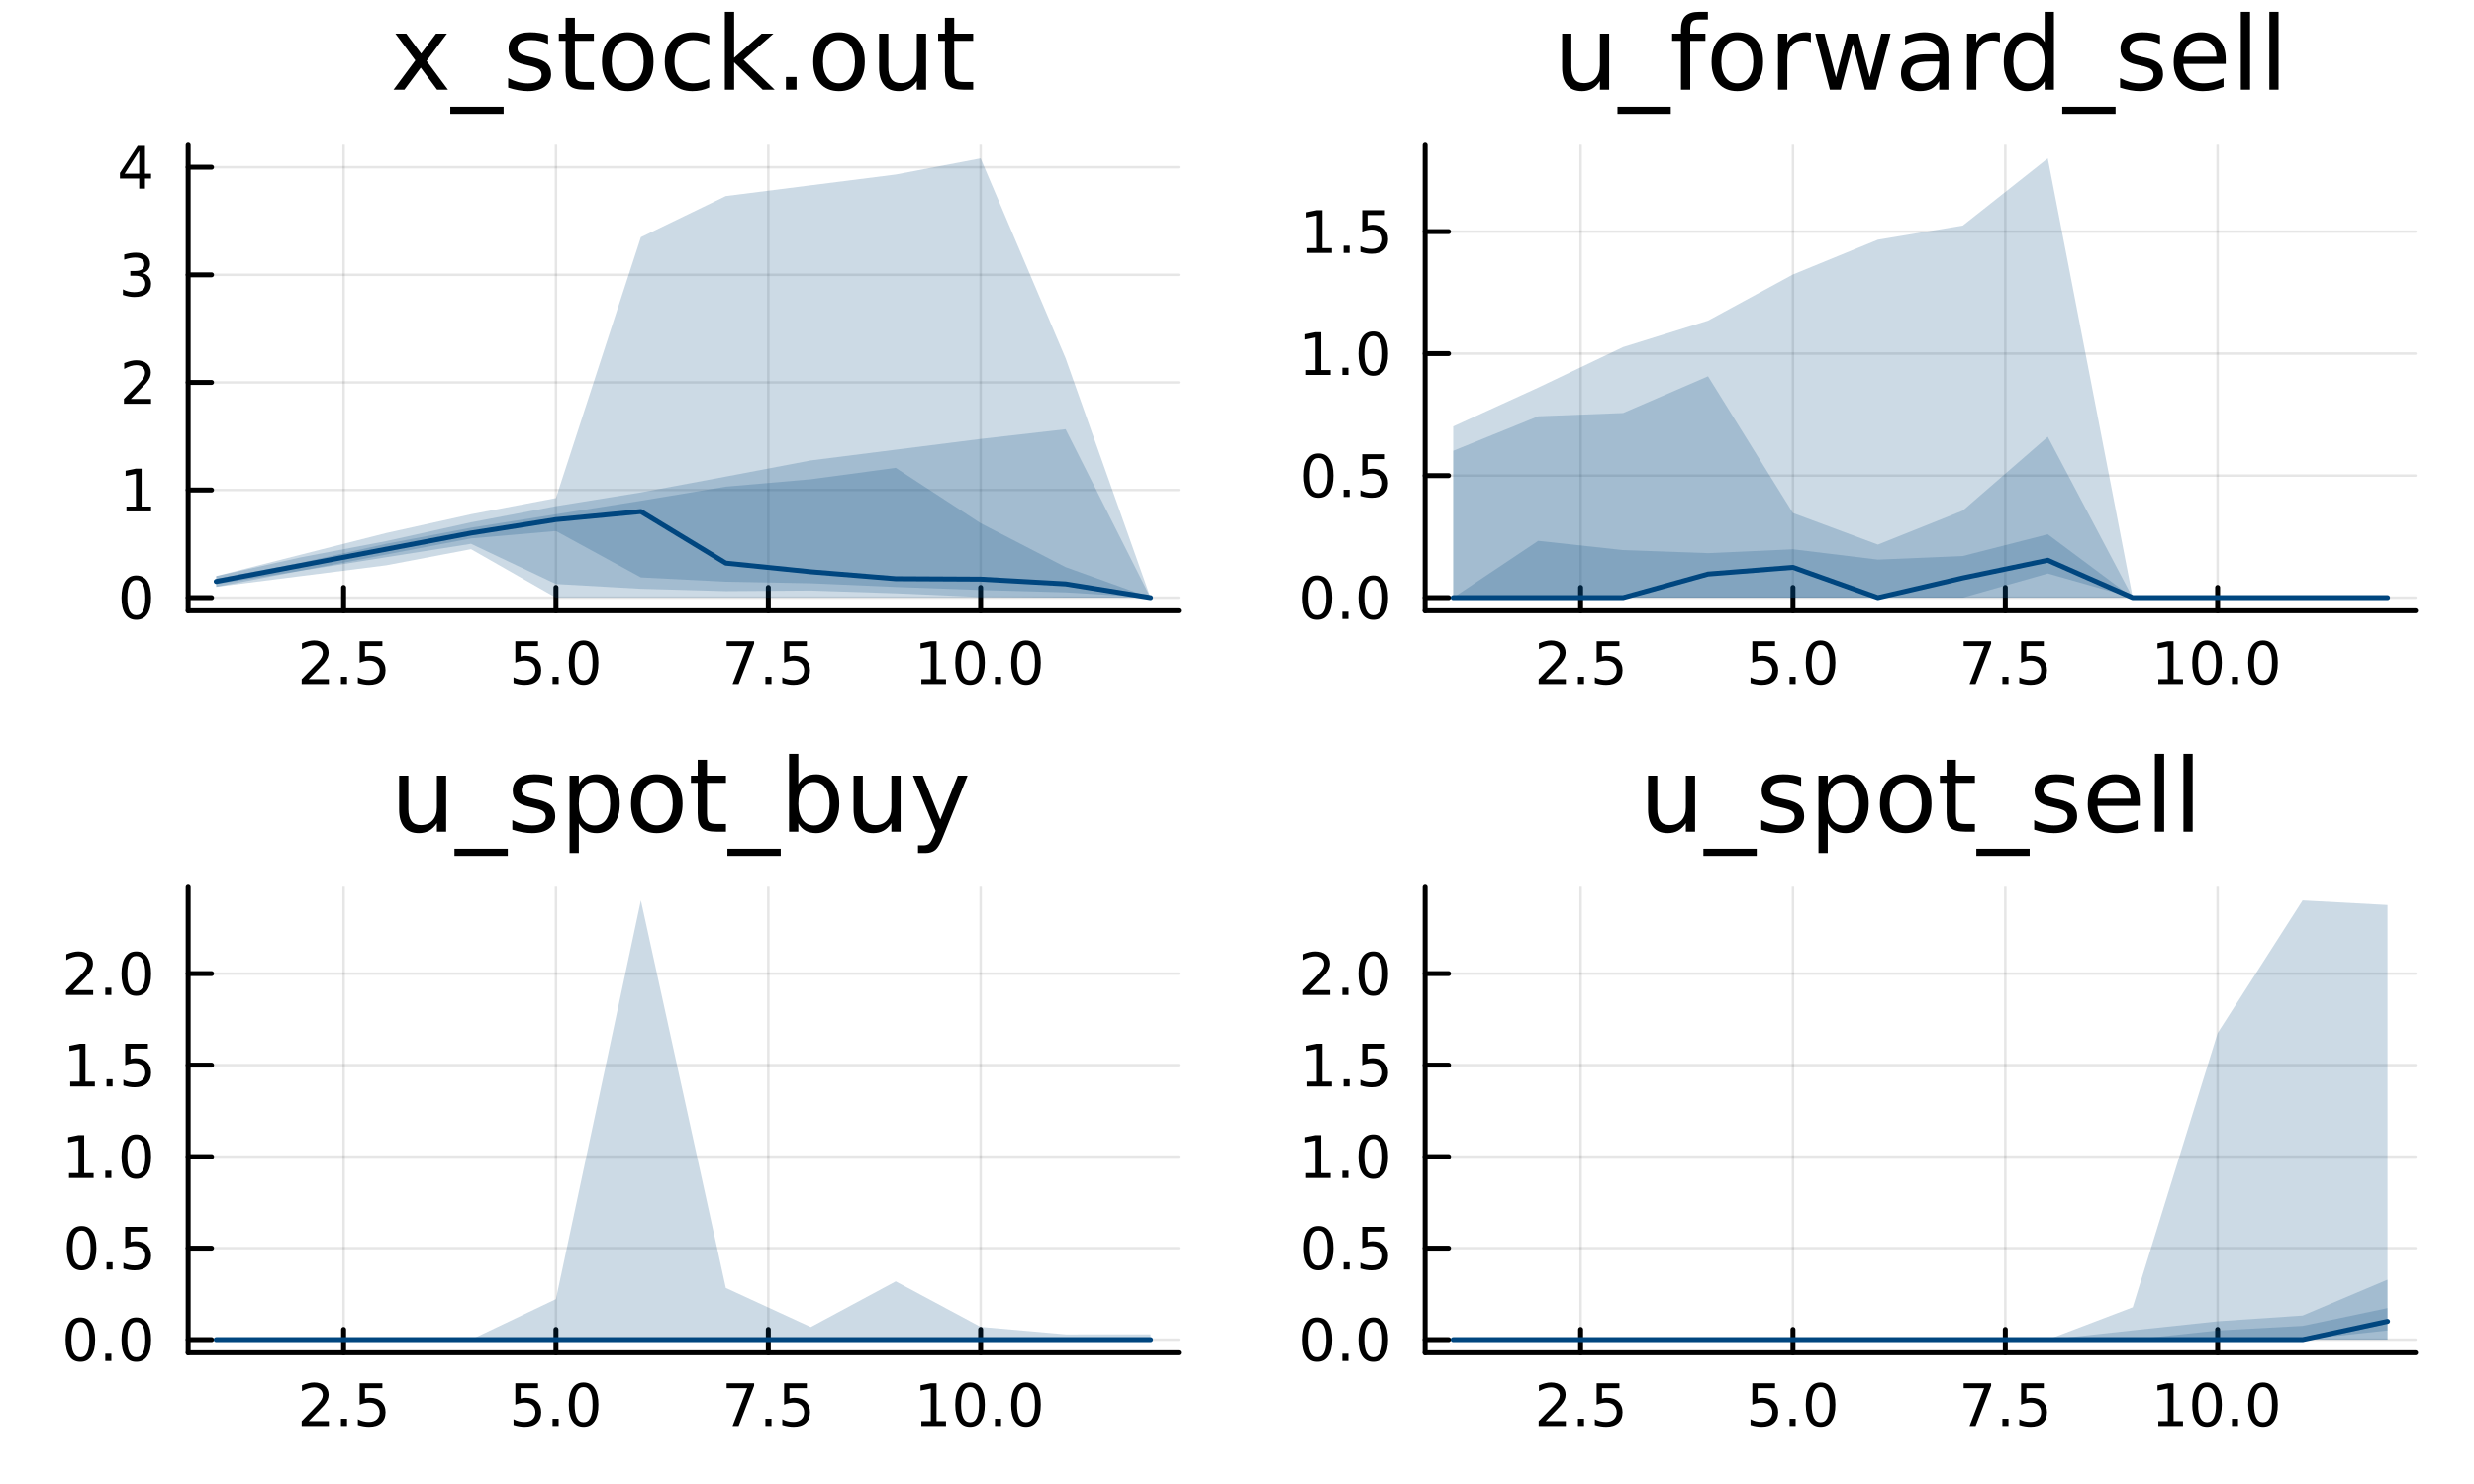
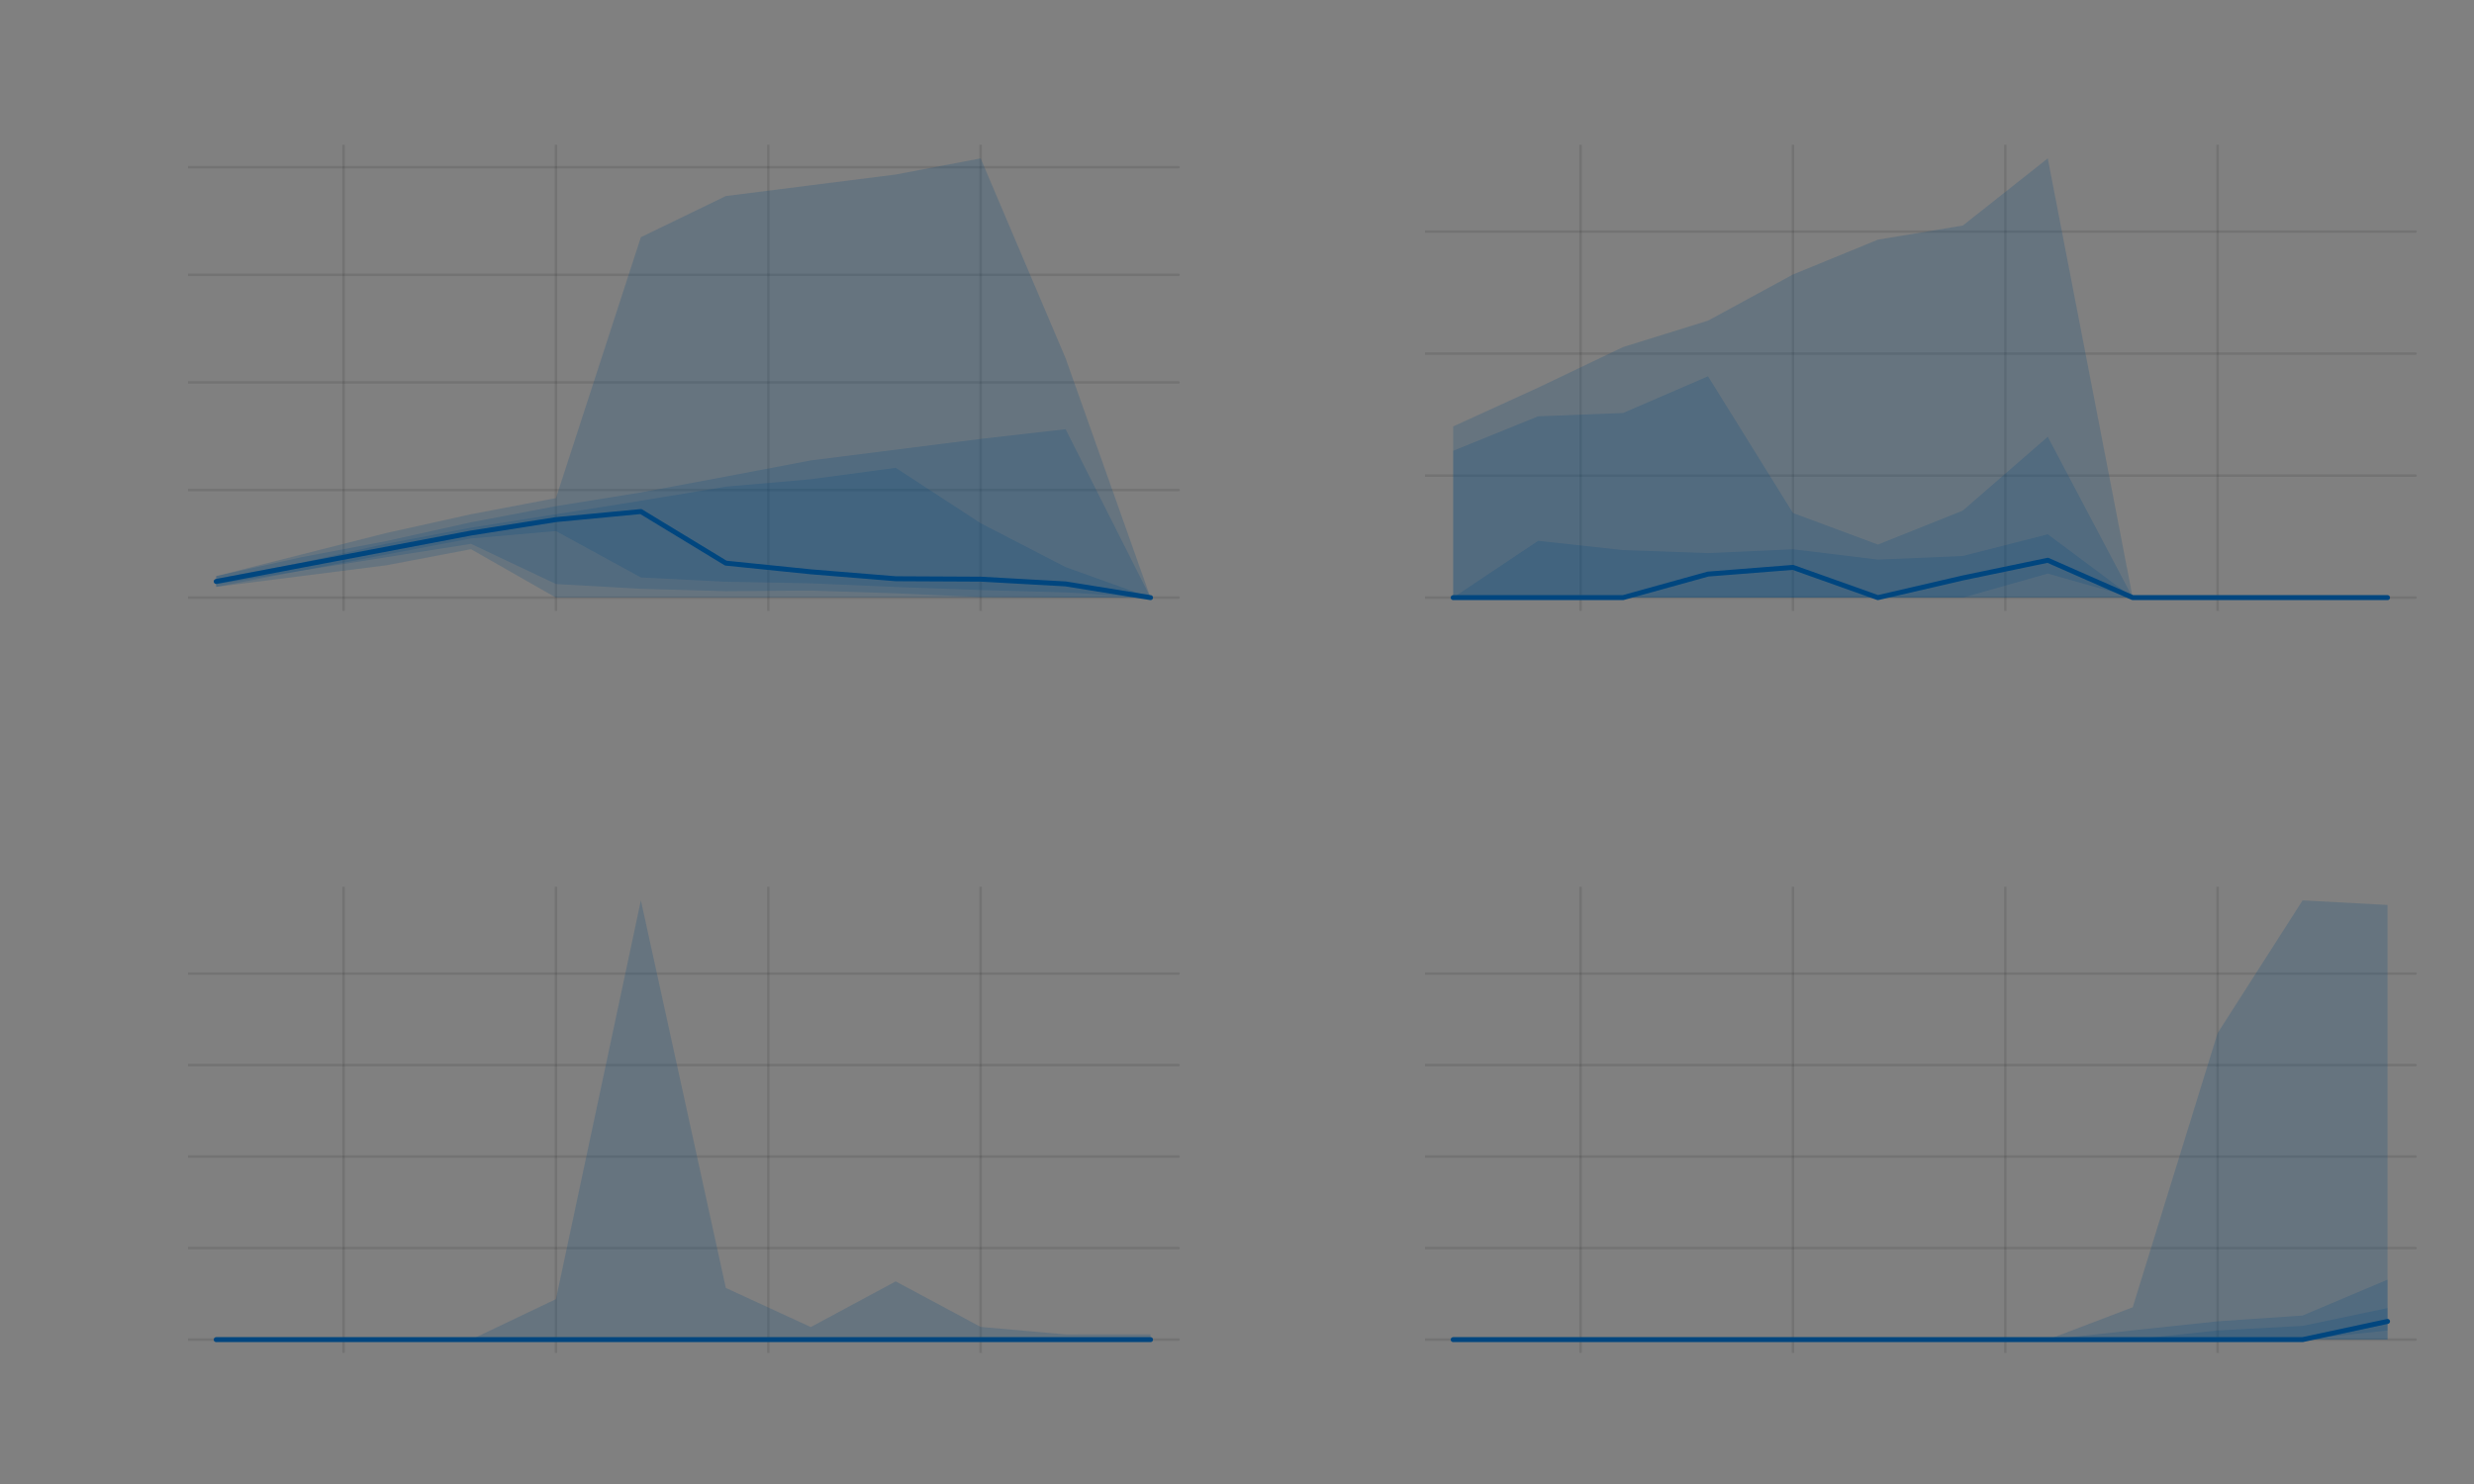
<svg xmlns="http://www.w3.org/2000/svg" width="500" height="300" viewBox="0 0 2000 1200">
  <rect x="0" y="0" width="2000" height="1200" fill="#808080" stroke="none" />
  <defs>
    <clipPath id="clip420">
-       <rect x="0" y="0" width="2000" height="1200" />
-     </clipPath>
+       </clipPath>
  </defs>
  <path clip-path="url(#clip420)" d="M0 1200 L2000 1200 L2000 0 L0 0  Z" fill="#ffffff" fill-rule="evenodd" fill-opacity="1" />
  <defs>
    <clipPath id="clip421">
      <rect x="400" y="0" width="1401" height="1200" />
    </clipPath>
  </defs>
  <path clip-path="url(#clip420)" d="M152.112 493.904 L952.756 493.904 L952.756 117.424 L152.112 117.424  Z" fill="#ffffff" fill-rule="evenodd" fill-opacity="1" />
  <defs>
    <clipPath id="clip422">
      <rect x="152" y="117" width="802" height="377" />
    </clipPath>
  </defs>
  <polyline clip-path="url(#clip422)" style="stroke:#000000; stroke-linecap:round; stroke-linejoin:round; stroke-width:2; stroke-opacity:0.1; fill:none" points="277.771,493.904 277.771,117.424 " />
  <polyline clip-path="url(#clip422)" style="stroke:#000000; stroke-linecap:round; stroke-linejoin:round; stroke-width:2; stroke-opacity:0.1; fill:none" points="449.435,493.904 449.435,117.424 " />
  <polyline clip-path="url(#clip422)" style="stroke:#000000; stroke-linecap:round; stroke-linejoin:round; stroke-width:2; stroke-opacity:0.1; fill:none" points="621.1,493.904 621.1,117.424 " />
  <polyline clip-path="url(#clip422)" style="stroke:#000000; stroke-linecap:round; stroke-linejoin:round; stroke-width:2; stroke-opacity:0.1; fill:none" points="792.764,493.904 792.764,117.424 " />
  <polyline clip-path="url(#clip422)" style="stroke:#000000; stroke-linecap:round; stroke-linejoin:round; stroke-width:2; stroke-opacity:0.1; fill:none" points="152.112,483.249 952.756,483.249 " />
  <polyline clip-path="url(#clip422)" style="stroke:#000000; stroke-linecap:round; stroke-linejoin:round; stroke-width:2; stroke-opacity:0.1; fill:none" points="152.112,396.248 952.756,396.248 " />
  <polyline clip-path="url(#clip422)" style="stroke:#000000; stroke-linecap:round; stroke-linejoin:round; stroke-width:2; stroke-opacity:0.1; fill:none" points="152.112,309.246 952.756,309.246 " />
  <polyline clip-path="url(#clip422)" style="stroke:#000000; stroke-linecap:round; stroke-linejoin:round; stroke-width:2; stroke-opacity:0.1; fill:none" points="152.112,222.245 952.756,222.245 " />
  <polyline clip-path="url(#clip422)" style="stroke:#000000; stroke-linecap:round; stroke-linejoin:round; stroke-width:2; stroke-opacity:0.1; fill:none" points="152.112,135.244 952.756,135.244 " />
  <polyline clip-path="url(#clip420)" style="stroke:#000000; stroke-linecap:round; stroke-linejoin:round; stroke-width:4; stroke-opacity:1; fill:none" points="152.112,493.904 952.756,493.904 " />
  <polyline clip-path="url(#clip420)" style="stroke:#000000; stroke-linecap:round; stroke-linejoin:round; stroke-width:4; stroke-opacity:1; fill:none" points="277.771,493.904 277.771,475.006 " />
  <polyline clip-path="url(#clip420)" style="stroke:#000000; stroke-linecap:round; stroke-linejoin:round; stroke-width:4; stroke-opacity:1; fill:none" points="449.435,493.904 449.435,475.006 " />
  <polyline clip-path="url(#clip420)" style="stroke:#000000; stroke-linecap:round; stroke-linejoin:round; stroke-width:4; stroke-opacity:1; fill:none" points="621.1,493.904 621.1,475.006 " />
  <polyline clip-path="url(#clip420)" style="stroke:#000000; stroke-linecap:round; stroke-linejoin:round; stroke-width:4; stroke-opacity:1; fill:none" points="792.764,493.904 792.764,475.006 " />
  <path clip-path="url(#clip420)" d="M249.507 549.169 L265.826 549.169 L265.826 553.104 L243.882 553.104 L243.882 549.169 Q246.544 546.414 251.127 541.784 Q255.734 537.132 256.914 535.789 Q259.16 533.266 260.039 531.53 Q260.942 529.771 260.942 528.081 Q260.942 525.326 258.998 523.59 Q257.076 521.854 253.974 521.854 Q251.775 521.854 249.322 522.618 Q246.891 523.382 244.113 524.933 L244.113 520.211 Q246.937 519.076 249.391 518.498 Q251.845 517.919 253.882 517.919 Q259.252 517.919 262.447 520.604 Q265.641 523.289 265.641 527.78 Q265.641 529.91 264.831 531.831 Q264.044 533.729 261.937 536.322 Q261.359 536.993 258.257 540.21 Q255.155 543.405 249.507 549.169 Z" fill="#000000" fill-rule="nonzero" fill-opacity="1" />
  <path clip-path="url(#clip420)" d="M275.641 547.224 L280.525 547.224 L280.525 553.104 L275.641 553.104 L275.641 547.224 Z" fill="#000000" fill-rule="nonzero" fill-opacity="1" />
  <path clip-path="url(#clip420)" d="M290.757 518.544 L309.113 518.544 L309.113 522.479 L295.039 522.479 L295.039 530.951 Q296.058 530.604 297.076 530.442 Q298.095 530.257 299.113 530.257 Q304.9 530.257 308.28 533.428 Q311.659 536.599 311.659 542.016 Q311.659 547.595 308.187 550.696 Q304.715 553.775 298.396 553.775 Q296.22 553.775 293.951 553.405 Q291.706 553.034 289.298 552.294 L289.298 547.595 Q291.382 548.729 293.604 549.284 Q295.826 549.84 298.303 549.84 Q302.308 549.84 304.645 547.734 Q306.983 545.627 306.983 542.016 Q306.983 538.405 304.645 536.298 Q302.308 534.192 298.303 534.192 Q296.428 534.192 294.553 534.609 Q292.701 535.025 290.757 535.905 L290.757 518.544 Z" fill="#000000" fill-rule="nonzero" fill-opacity="1" />
  <path clip-path="url(#clip420)" d="M416.6 518.544 L434.956 518.544 L434.956 522.479 L420.882 522.479 L420.882 530.951 Q421.901 530.604 422.919 530.442 Q423.938 530.257 424.956 530.257 Q430.743 530.257 434.123 533.428 Q437.502 536.599 437.502 542.016 Q437.502 547.595 434.03 550.696 Q430.558 553.775 424.239 553.775 Q422.063 553.775 419.794 553.405 Q417.549 553.034 415.141 552.294 L415.141 547.595 Q417.225 548.729 419.447 549.284 Q421.669 549.84 424.146 549.84 Q428.151 549.84 430.489 547.734 Q432.827 545.627 432.827 542.016 Q432.827 538.405 430.489 536.298 Q428.151 534.192 424.146 534.192 Q422.271 534.192 420.396 534.609 Q418.544 535.025 416.6 535.905 L416.6 518.544 Z" fill="#000000" fill-rule="nonzero" fill-opacity="1" />
  <path clip-path="url(#clip420)" d="M446.715 547.224 L451.6 547.224 L451.6 553.104 L446.715 553.104 L446.715 547.224 Z" fill="#000000" fill-rule="nonzero" fill-opacity="1" />
  <path clip-path="url(#clip420)" d="M471.785 521.623 Q468.174 521.623 466.345 525.187 Q464.539 528.729 464.539 535.859 Q464.539 542.965 466.345 546.53 Q468.174 550.071 471.785 550.071 Q475.419 550.071 477.224 546.53 Q479.053 542.965 479.053 535.859 Q479.053 528.729 477.224 525.187 Q475.419 521.623 471.785 521.623 M471.785 517.919 Q477.595 517.919 480.65 522.525 Q483.729 527.109 483.729 535.859 Q483.729 544.585 480.65 549.192 Q477.595 553.775 471.785 553.775 Q465.975 553.775 462.896 549.192 Q459.84 544.585 459.84 535.859 Q459.84 527.109 462.896 522.525 Q465.975 517.919 471.785 517.919 Z" fill="#000000" fill-rule="nonzero" fill-opacity="1" />
  <path clip-path="url(#clip420)" d="M587.419 518.544 L609.642 518.544 L609.642 520.535 L597.095 553.104 L592.211 553.104 L604.017 522.479 L587.419 522.479 L587.419 518.544 Z" fill="#000000" fill-rule="nonzero" fill-opacity="1" />
  <path clip-path="url(#clip420)" d="M618.762 547.224 L623.646 547.224 L623.646 553.104 L618.762 553.104 L618.762 547.224 Z" fill="#000000" fill-rule="nonzero" fill-opacity="1" />
  <path clip-path="url(#clip420)" d="M633.878 518.544 L652.234 518.544 L652.234 522.479 L638.16 522.479 L638.16 530.951 Q639.178 530.604 640.197 530.442 Q641.215 530.257 642.234 530.257 Q648.021 530.257 651.401 533.428 Q654.78 536.599 654.78 542.016 Q654.78 547.595 651.308 550.696 Q647.836 553.775 641.516 553.775 Q639.341 553.775 637.072 553.405 Q634.827 553.034 632.419 552.294 L632.419 547.595 Q634.503 548.729 636.725 549.284 Q638.947 549.84 641.424 549.84 Q645.428 549.84 647.766 547.734 Q650.104 545.627 650.104 542.016 Q650.104 538.405 647.766 536.298 Q645.428 534.192 641.424 534.192 Q639.549 534.192 637.674 534.609 Q635.822 535.025 633.878 535.905 L633.878 518.544 Z" fill="#000000" fill-rule="nonzero" fill-opacity="1" />
  <path clip-path="url(#clip420)" d="M744.836 549.169 L752.475 549.169 L752.475 522.803 L744.165 524.47 L744.165 520.211 L752.429 518.544 L757.105 518.544 L757.105 549.169 L764.744 549.169 L764.744 553.104 L744.836 553.104 L744.836 549.169 Z" fill="#000000" fill-rule="nonzero" fill-opacity="1" />
  <path clip-path="url(#clip420)" d="M784.188 521.623 Q780.577 521.623 778.748 525.187 Q776.943 528.729 776.943 535.859 Q776.943 542.965 778.748 546.53 Q780.577 550.071 784.188 550.071 Q787.822 550.071 789.628 546.53 Q791.457 542.965 791.457 535.859 Q791.457 528.729 789.628 525.187 Q787.822 521.623 784.188 521.623 M784.188 517.919 Q789.998 517.919 793.054 522.525 Q796.133 527.109 796.133 535.859 Q796.133 544.585 793.054 549.192 Q789.998 553.775 784.188 553.775 Q778.378 553.775 775.299 549.192 Q772.244 544.585 772.244 535.859 Q772.244 527.109 775.299 522.525 Q778.378 517.919 784.188 517.919 Z" fill="#000000" fill-rule="nonzero" fill-opacity="1" />
  <path clip-path="url(#clip420)" d="M804.35 547.224 L809.234 547.224 L809.234 553.104 L804.35 553.104 L804.35 547.224 Z" fill="#000000" fill-rule="nonzero" fill-opacity="1" />
  <path clip-path="url(#clip420)" d="M829.419 521.623 Q825.808 521.623 823.98 525.187 Q822.174 528.729 822.174 535.859 Q822.174 542.965 823.98 546.53 Q825.808 550.071 829.419 550.071 Q833.054 550.071 834.859 546.53 Q836.688 542.965 836.688 535.859 Q836.688 528.729 834.859 525.187 Q833.054 521.623 829.419 521.623 M829.419 517.919 Q835.23 517.919 838.285 522.525 Q841.364 527.109 841.364 535.859 Q841.364 544.585 838.285 549.192 Q835.23 553.775 829.419 553.775 Q823.609 553.775 820.531 549.192 Q817.475 544.585 817.475 535.859 Q817.475 527.109 820.531 522.525 Q823.609 517.919 829.419 517.919 Z" fill="#000000" fill-rule="nonzero" fill-opacity="1" />
  <polyline clip-path="url(#clip420)" style="stroke:#000000; stroke-linecap:round; stroke-linejoin:round; stroke-width:4; stroke-opacity:1; fill:none" points="152.112,493.904 152.112,117.424 " />
  <polyline clip-path="url(#clip420)" style="stroke:#000000; stroke-linecap:round; stroke-linejoin:round; stroke-width:4; stroke-opacity:1; fill:none" points="152.112,483.249 171.01,483.249 " />
  <polyline clip-path="url(#clip420)" style="stroke:#000000; stroke-linecap:round; stroke-linejoin:round; stroke-width:4; stroke-opacity:1; fill:none" points="152.112,396.248 171.01,396.248 " />
  <polyline clip-path="url(#clip420)" style="stroke:#000000; stroke-linecap:round; stroke-linejoin:round; stroke-width:4; stroke-opacity:1; fill:none" points="152.112,309.246 171.01,309.246 " />
  <polyline clip-path="url(#clip420)" style="stroke:#000000; stroke-linecap:round; stroke-linejoin:round; stroke-width:4; stroke-opacity:1; fill:none" points="152.112,222.245 171.01,222.245 " />
  <polyline clip-path="url(#clip420)" style="stroke:#000000; stroke-linecap:round; stroke-linejoin:round; stroke-width:4; stroke-opacity:1; fill:none" points="152.112,135.244 171.01,135.244 " />
  <path clip-path="url(#clip420)" d="M110.168 469.047 Q106.557 469.047 104.728 472.612 Q102.922 476.154 102.922 483.284 Q102.922 490.39 104.728 493.955 Q106.557 497.496 110.168 497.496 Q113.802 497.496 115.608 493.955 Q117.436 490.39 117.436 483.284 Q117.436 476.154 115.608 472.612 Q113.802 469.047 110.168 469.047 M110.168 465.344 Q115.978 465.344 119.033 469.95 Q122.112 474.534 122.112 483.284 Q122.112 492.01 119.033 496.617 Q115.978 501.2 110.168 501.2 Q104.358 501.2 101.279 496.617 Q98.223 492.01 98.223 483.284 Q98.223 474.534 101.279 469.95 Q104.358 465.344 110.168 465.344 Z" fill="#000000" fill-rule="nonzero" fill-opacity="1" />
  <path clip-path="url(#clip420)" d="M102.205 409.592 L109.844 409.592 L109.844 383.227 L101.534 384.893 L101.534 380.634 L109.797 378.968 L114.473 378.968 L114.473 409.592 L122.112 409.592 L122.112 413.528 L102.205 413.528 L102.205 409.592 Z" fill="#000000" fill-rule="nonzero" fill-opacity="1" />
  <path clip-path="url(#clip420)" d="M105.793 322.591 L122.112 322.591 L122.112 326.526 L100.168 326.526 L100.168 322.591 Q102.83 319.837 107.413 315.207 Q112.02 310.554 113.2 309.212 Q115.445 306.689 116.325 304.952 Q117.228 303.193 117.228 301.503 Q117.228 298.749 115.283 297.013 Q113.362 295.277 110.26 295.277 Q108.061 295.277 105.608 296.04 Q103.177 296.804 100.399 298.355 L100.399 293.633 Q103.223 292.499 105.677 291.92 Q108.131 291.341 110.168 291.341 Q115.538 291.341 118.733 294.027 Q121.927 296.712 121.927 301.202 Q121.927 303.332 121.117 305.253 Q120.33 307.152 118.223 309.744 Q117.645 310.415 114.543 313.633 Q111.441 316.827 105.793 322.591 Z" fill="#000000" fill-rule="nonzero" fill-opacity="1" />
  <path clip-path="url(#clip420)" d="M114.983 220.891 Q118.339 221.609 120.214 223.877 Q122.112 226.146 122.112 229.479 Q122.112 234.595 118.594 237.396 Q115.075 240.197 108.594 240.197 Q106.418 240.197 104.103 239.757 Q101.811 239.34 99.358 238.484 L99.358 233.97 Q101.302 235.104 103.617 235.683 Q105.932 236.261 108.455 236.261 Q112.853 236.261 115.145 234.525 Q117.459 232.789 117.459 229.479 Q117.459 226.423 115.307 224.71 Q113.177 222.974 109.358 222.974 L105.33 222.974 L105.33 219.132 L109.543 219.132 Q112.992 219.132 114.82 217.766 Q116.649 216.377 116.649 213.785 Q116.649 211.123 114.751 209.711 Q112.876 208.275 109.358 208.275 Q107.436 208.275 105.237 208.692 Q103.038 209.109 100.399 209.988 L100.399 205.822 Q103.061 205.081 105.376 204.711 Q107.714 204.34 109.774 204.34 Q115.098 204.34 118.2 206.771 Q121.302 209.178 121.302 213.299 Q121.302 216.169 119.658 218.16 Q118.015 220.127 114.983 220.891 Z" fill="#000000" fill-rule="nonzero" fill-opacity="1" />
  <path clip-path="url(#clip420)" d="M112.529 122.038 L100.723 140.487 L112.529 140.487 L112.529 122.038 M111.302 117.964 L117.182 117.964 L117.182 140.487 L122.112 140.487 L122.112 144.376 L117.182 144.376 L117.182 152.524 L112.529 152.524 L112.529 144.376 L96.927 144.376 L96.927 139.862 L111.302 117.964 Z" fill="#000000" fill-rule="nonzero" fill-opacity="1" />
  <path clip-path="url(#clip420)" d="M361.272 27.206 L344.866 49.283 L362.123 72.576 L353.332 72.576 L340.126 54.752 L326.92 72.576 L318.13 72.576 L335.751 48.838 L319.629 27.206 L328.419 27.206 L340.45 43.369 L352.481 27.206 L361.272 27.206 Z" fill="#000000" fill-rule="nonzero" fill-opacity="1" />
  <path clip-path="url(#clip420)" d="M407.128 86.349 L407.128 92.142 L364.026 92.142 L364.026 86.349 L407.128 86.349 Z" fill="#000000" fill-rule="nonzero" fill-opacity="1" />
  <path clip-path="url(#clip420)" d="M443.06 28.543 L443.06 35.591 Q439.9 33.971 436.497 33.161 Q433.094 32.35 429.449 32.35 Q423.899 32.35 421.104 34.052 Q418.349 35.753 418.349 39.156 Q418.349 41.749 420.334 43.248 Q422.319 44.706 428.314 46.043 L430.866 46.61 Q438.806 48.311 442.128 51.43 Q445.49 54.509 445.49 60.059 Q445.49 66.378 440.467 70.064 Q435.484 73.751 426.734 73.751 Q423.089 73.751 419.119 73.022 Q415.189 72.333 410.814 70.915 L410.814 63.218 Q414.946 65.365 418.957 66.459 Q422.967 67.512 426.896 67.512 Q432.163 67.512 434.998 65.73 Q437.834 63.907 437.834 60.626 Q437.834 57.588 435.768 55.967 Q433.743 54.347 426.815 52.848 L424.223 52.24 Q417.296 50.782 414.217 47.785 Q411.138 44.746 411.138 39.48 Q411.138 33.08 415.675 29.596 Q420.213 26.112 428.557 26.112 Q432.689 26.112 436.335 26.72 Q439.981 27.327 443.06 28.543 Z" fill="#000000" fill-rule="nonzero" fill-opacity="1" />
  <path clip-path="url(#clip420)" d="M464.732 14.324 L464.732 27.206 L480.085 27.206 L480.085 32.999 L464.732 32.999 L464.732 57.628 Q464.732 63.178 466.231 64.758 Q467.77 66.338 472.429 66.338 L480.085 66.338 L480.085 72.576 L472.429 72.576 Q463.8 72.576 460.519 69.376 Q457.238 66.135 457.238 57.628 L457.238 32.999 L451.769 32.999 L451.769 27.206 L457.238 27.206 L457.238 14.324 L464.732 14.324 Z" fill="#000000" fill-rule="nonzero" fill-opacity="1" />
-   <path clip-path="url(#clip420)" d="M507.469 32.431 Q501.474 32.431 497.99 37.131 Q494.506 41.789 494.506 49.931 Q494.506 58.074 497.949 62.773 Q501.433 67.431 507.469 67.431 Q513.424 67.431 516.908 62.732 Q520.391 58.033 520.391 49.931 Q520.391 41.87 516.908 37.171 Q513.424 32.431 507.469 32.431 M507.469 26.112 Q517.191 26.112 522.741 32.431 Q528.291 38.751 528.291 49.931 Q528.291 61.071 522.741 67.431 Q517.191 73.751 507.469 73.751 Q497.706 73.751 492.157 67.431 Q486.647 61.071 486.647 49.931 Q486.647 38.751 492.157 32.431 Q497.706 26.112 507.469 26.112 Z" fill="#000000" fill-rule="nonzero" fill-opacity="1" />
+   <path clip-path="url(#clip420)" d="M507.469 32.431 Q501.474 32.431 497.99 37.131 Q494.506 41.789 494.506 49.931 Q494.506 58.074 497.949 62.773 Q501.433 67.431 507.469 67.431 Q513.424 67.431 516.908 62.732 Q520.391 58.033 520.391 49.931 Q520.391 41.87 516.908 37.171 M507.469 26.112 Q517.191 26.112 522.741 32.431 Q528.291 38.751 528.291 49.931 Q528.291 61.071 522.741 67.431 Q517.191 73.751 507.469 73.751 Q497.706 73.751 492.157 67.431 Q486.647 61.071 486.647 49.931 Q486.647 38.751 492.157 32.431 Q497.706 26.112 507.469 26.112 Z" fill="#000000" fill-rule="nonzero" fill-opacity="1" />
  <path clip-path="url(#clip420)" d="M573.296 28.948 L573.296 35.915 Q570.136 34.173 566.936 33.323 Q563.777 32.431 560.536 32.431 Q553.285 32.431 549.274 37.05 Q545.264 41.627 545.264 49.931 Q545.264 58.236 549.274 62.854 Q553.285 67.431 560.536 67.431 Q563.777 67.431 566.936 66.581 Q570.136 65.689 573.296 63.948 L573.296 70.834 Q570.177 72.292 566.815 73.022 Q563.493 73.751 559.726 73.751 Q549.477 73.751 543.441 67.31 Q537.405 60.869 537.405 49.931 Q537.405 38.832 543.482 32.472 Q549.598 26.112 560.212 26.112 Q563.655 26.112 566.936 26.841 Q570.217 27.53 573.296 28.948 Z" fill="#000000" fill-rule="nonzero" fill-opacity="1" />
  <path clip-path="url(#clip420)" d="M585.976 9.544 L593.47 9.544 L593.47 46.772 L615.709 27.206 L625.229 27.206 L601.166 48.433 L626.241 72.576 L616.519 72.576 L593.47 50.418 L593.47 72.576 L585.976 72.576 L585.976 9.544 Z" fill="#000000" fill-rule="nonzero" fill-opacity="1" />
  <path clip-path="url(#clip420)" d="M635.356 62.287 L643.903 62.287 L643.903 72.576 L635.356 72.576 L635.356 62.287 Z" fill="#000000" fill-rule="nonzero" fill-opacity="1" />
  <path clip-path="url(#clip420)" d="M678.255 32.431 Q672.26 32.431 668.776 37.131 Q665.292 41.789 665.292 49.931 Q665.292 58.074 668.735 62.773 Q672.219 67.431 678.255 67.431 Q684.21 67.431 687.694 62.732 Q691.177 58.033 691.177 49.931 Q691.177 41.87 687.694 37.171 Q684.21 32.431 678.255 32.431 M678.255 26.112 Q687.977 26.112 693.527 32.431 Q699.077 38.751 699.077 49.931 Q699.077 61.071 693.527 67.431 Q687.977 73.751 678.255 73.751 Q668.492 73.751 662.943 67.431 Q657.433 61.071 657.433 49.931 Q657.433 38.751 662.943 32.431 Q668.492 26.112 678.255 26.112 Z" fill="#000000" fill-rule="nonzero" fill-opacity="1" />
  <path clip-path="url(#clip420)" d="M710.662 54.671 L710.662 27.206 L718.116 27.206 L718.116 54.387 Q718.116 60.828 720.628 64.069 Q723.139 67.269 728.162 67.269 Q734.198 67.269 737.682 63.421 Q741.206 59.573 741.206 52.929 L741.206 27.206 L748.66 27.206 L748.66 72.576 L741.206 72.576 L741.206 65.608 Q738.492 69.74 734.887 71.766 Q731.322 73.751 726.582 73.751 Q718.764 73.751 714.713 68.89 Q710.662 64.029 710.662 54.671 M729.418 26.112 L729.418 26.112 Z" fill="#000000" fill-rule="nonzero" fill-opacity="1" />
  <path clip-path="url(#clip420)" d="M771.385 14.324 L771.385 27.206 L786.738 27.206 L786.738 32.999 L771.385 32.999 L771.385 57.628 Q771.385 63.178 772.884 64.758 Q774.424 66.338 779.082 66.338 L786.738 66.338 L786.738 72.576 L779.082 72.576 Q770.454 72.576 767.172 69.376 Q763.891 66.135 763.891 57.628 L763.891 32.999 L758.422 32.999 L758.422 27.206 L763.891 27.206 L763.891 14.324 L771.385 14.324 Z" fill="#000000" fill-rule="nonzero" fill-opacity="1" />
  <path clip-path="url(#clip422)" d="M174.772 474.549 L243.438 465.849 L312.104 457.148 L380.769 444.098 L449.435 483.249 L518.101 483.249 L586.767 483.249 L655.433 483.249 L724.099 483.249 L792.764 483.249 L861.43 483.249 L930.096 483.249 L930.096 483.249 L861.43 289.671 L792.764 128.079 L724.099 141.129 L655.433 149.83 L586.767 158.53 L518.101 191.795 L449.435 402.773 L380.769 415.823 L312.104 431.048 L243.438 448.448 L174.772 465.849  Z" fill="#00467f" fill-rule="evenodd" fill-opacity="0.2" />
  <polyline clip-path="url(#clip422)" style="stroke:#00467f; stroke-linecap:round; stroke-linejoin:round; stroke-width:4; stroke-opacity:0; fill:none" points="174.772,470.199 243.438,457.148 312.104,444.098 380.769,429.961 449.435,443.011 518.101,337.522 586.767,320.889 655.433,316.539 724.099,312.189 792.764,305.664 861.43,386.46 930.096,483.249 " />
  <path clip-path="url(#clip422)" d="M174.772 474.549 L243.438 461.498 L312.104 450.623 L380.769 439.748 L449.435 472.245 L518.101 476.114 L586.767 478.014 L655.433 477.534 L724.099 479.765 L792.764 482.745 L861.43 483.188 L930.096 483.249 L930.096 483.249 L861.43 347.07 L792.764 354.922 L724.099 363.622 L655.433 372.322 L586.767 385.372 L518.101 398.205 L449.435 409.298 L380.769 422.348 L312.104 437.573 L243.438 450.623 L174.772 465.849  Z" fill="#00467f" fill-rule="evenodd" fill-opacity="0.2" />
  <polyline clip-path="url(#clip422)" style="stroke:#00467f; stroke-linecap:round; stroke-linejoin:round; stroke-width:4; stroke-opacity:0; fill:none" points="174.772,470.199 243.438,456.061 312.104,444.098 380.769,431.048 449.435,440.771 518.101,437.16 586.767,431.693 655.433,424.928 724.099,421.693 792.764,418.833 861.43,415.129 930.096,483.249 " />
  <path clip-path="url(#clip422)" d="M174.772 472.374 L243.438 461.498 L312.104 448.448 L380.769 435.398 L449.435 429.417 L518.101 466.925 L586.767 470.417 L655.433 471.662 L724.099 474.647 L792.764 477.111 L861.43 479.002 L930.096 483.249 L930.096 483.249 L861.43 458.585 L792.764 423.098 L724.099 378.304 L655.433 387.547 L586.767 393.529 L518.101 404.948 L449.435 415.823 L380.769 426.698 L312.104 439.748 L243.438 454.973 L174.772 468.024  Z" fill="#00467f" fill-rule="evenodd" fill-opacity="0.2" />
  <polyline clip-path="url(#clip422)" style="stroke:#00467f; stroke-linecap:round; stroke-linejoin:round; stroke-width:4; stroke-opacity:0; fill:none" points="174.772,470.199 243.438,458.236 312.104,444.098 380.769,431.048 449.435,422.62 518.101,435.936 586.767,431.973 655.433,429.605 724.099,426.475 792.764,450.105 861.43,468.794 930.096,483.249 " />
  <polyline clip-path="url(#clip422)" style="stroke:#00467f; stroke-linecap:round; stroke-linejoin:round; stroke-width:4; stroke-opacity:1; fill:none" points="174.772,470.199 243.438,457.148 312.104,444.098 380.769,431.048 449.435,420.173 518.101,413.648 586.767,455.368 655.433,462.367 724.099,467.972 792.764,468.308 861.43,472.158 930.096,483.249 " />
  <path clip-path="url(#clip420)" d="M1152.11 493.904 L1952.76 493.904 L1952.76 117.424 L1152.11 117.424  Z" fill="#ffffff" fill-rule="evenodd" fill-opacity="1" />
  <defs>
    <clipPath id="clip423">
      <rect x="1152" y="117" width="802" height="377" />
    </clipPath>
  </defs>
  <polyline clip-path="url(#clip423)" style="stroke:#000000; stroke-linecap:round; stroke-linejoin:round; stroke-width:2; stroke-opacity:0.1; fill:none" points="1277.77,493.904 1277.77,117.424 " />
  <polyline clip-path="url(#clip423)" style="stroke:#000000; stroke-linecap:round; stroke-linejoin:round; stroke-width:2; stroke-opacity:0.1; fill:none" points="1449.44,493.904 1449.44,117.424 " />
  <polyline clip-path="url(#clip423)" style="stroke:#000000; stroke-linecap:round; stroke-linejoin:round; stroke-width:2; stroke-opacity:0.1; fill:none" points="1621.1,493.904 1621.1,117.424 " />
  <polyline clip-path="url(#clip423)" style="stroke:#000000; stroke-linecap:round; stroke-linejoin:round; stroke-width:2; stroke-opacity:0.1; fill:none" points="1792.76,493.904 1792.76,117.424 " />
  <polyline clip-path="url(#clip423)" style="stroke:#000000; stroke-linecap:round; stroke-linejoin:round; stroke-width:2; stroke-opacity:0.1; fill:none" points="1152.11,483.249 1952.76,483.249 " />
  <polyline clip-path="url(#clip423)" style="stroke:#000000; stroke-linecap:round; stroke-linejoin:round; stroke-width:2; stroke-opacity:0.1; fill:none" points="1152.11,384.591 1952.76,384.591 " />
  <polyline clip-path="url(#clip423)" style="stroke:#000000; stroke-linecap:round; stroke-linejoin:round; stroke-width:2; stroke-opacity:0.1; fill:none" points="1152.11,285.932 1952.76,285.932 " />
  <polyline clip-path="url(#clip423)" style="stroke:#000000; stroke-linecap:round; stroke-linejoin:round; stroke-width:2; stroke-opacity:0.1; fill:none" points="1152.11,187.274 1952.76,187.274 " />
  <polyline clip-path="url(#clip420)" style="stroke:#000000; stroke-linecap:round; stroke-linejoin:round; stroke-width:4; stroke-opacity:1; fill:none" points="1152.11,493.904 1952.76,493.904 " />
  <polyline clip-path="url(#clip420)" style="stroke:#000000; stroke-linecap:round; stroke-linejoin:round; stroke-width:4; stroke-opacity:1; fill:none" points="1277.77,493.904 1277.77,475.006 " />
-   <polyline clip-path="url(#clip420)" style="stroke:#000000; stroke-linecap:round; stroke-linejoin:round; stroke-width:4; stroke-opacity:1; fill:none" points="1449.44,493.904 1449.44,475.006 " />
  <polyline clip-path="url(#clip420)" style="stroke:#000000; stroke-linecap:round; stroke-linejoin:round; stroke-width:4; stroke-opacity:1; fill:none" points="1621.1,493.904 1621.1,475.006 " />
  <polyline clip-path="url(#clip420)" style="stroke:#000000; stroke-linecap:round; stroke-linejoin:round; stroke-width:4; stroke-opacity:1; fill:none" points="1792.76,493.904 1792.76,475.006 " />
  <path clip-path="url(#clip420)" d="M1249.51 549.169 L1265.83 549.169 L1265.83 553.104 L1243.88 553.104 L1243.88 549.169 Q1246.54 546.414 1251.13 541.784 Q1255.73 537.132 1256.91 535.789 Q1259.16 533.266 1260.04 531.53 Q1260.94 529.771 1260.94 528.081 Q1260.94 525.326 1259 523.59 Q1257.08 521.854 1253.97 521.854 Q1251.78 521.854 1249.32 522.618 Q1246.89 523.382 1244.11 524.933 L1244.11 520.211 Q1246.94 519.076 1249.39 518.498 Q1251.84 517.919 1253.88 517.919 Q1259.25 517.919 1262.45 520.604 Q1265.64 523.289 1265.64 527.78 Q1265.64 529.91 1264.83 531.831 Q1264.04 533.729 1261.94 536.322 Q1261.36 536.993 1258.26 540.21 Q1255.16 543.405 1249.51 549.169 Z" fill="#000000" fill-rule="nonzero" fill-opacity="1" />
  <path clip-path="url(#clip420)" d="M1275.64 547.224 L1280.53 547.224 L1280.53 553.104 L1275.64 553.104 L1275.64 547.224 Z" fill="#000000" fill-rule="nonzero" fill-opacity="1" />
  <path clip-path="url(#clip420)" d="M1290.76 518.544 L1309.11 518.544 L1309.11 522.479 L1295.04 522.479 L1295.04 530.951 Q1296.06 530.604 1297.08 530.442 Q1298.09 530.257 1299.11 530.257 Q1304.9 530.257 1308.28 533.428 Q1311.66 536.599 1311.66 542.016 Q1311.66 547.595 1308.19 550.696 Q1304.71 553.775 1298.4 553.775 Q1296.22 553.775 1293.95 553.405 Q1291.71 553.034 1289.3 552.294 L1289.3 547.595 Q1291.38 548.729 1293.6 549.284 Q1295.83 549.84 1298.3 549.84 Q1302.31 549.84 1304.65 547.734 Q1306.98 545.627 1306.98 542.016 Q1306.98 538.405 1304.65 536.298 Q1302.31 534.192 1298.3 534.192 Q1296.43 534.192 1294.55 534.609 Q1292.7 535.025 1290.76 535.905 L1290.76 518.544 Z" fill="#000000" fill-rule="nonzero" fill-opacity="1" />
  <path clip-path="url(#clip420)" d="M1416.6 518.544 L1434.96 518.544 L1434.96 522.479 L1420.88 522.479 L1420.88 530.951 Q1421.9 530.604 1422.92 530.442 Q1423.94 530.257 1424.96 530.257 Q1430.74 530.257 1434.12 533.428 Q1437.5 536.599 1437.5 542.016 Q1437.5 547.595 1434.03 550.696 Q1430.56 553.775 1424.24 553.775 Q1422.06 553.775 1419.79 553.405 Q1417.55 553.034 1415.14 552.294 L1415.14 547.595 Q1417.22 548.729 1419.45 549.284 Q1421.67 549.84 1424.15 549.84 Q1428.15 549.84 1430.49 547.734 Q1432.83 545.627 1432.83 542.016 Q1432.83 538.405 1430.49 536.298 Q1428.15 534.192 1424.15 534.192 Q1422.27 534.192 1420.4 534.609 Q1418.54 535.025 1416.6 535.905 L1416.6 518.544 Z" fill="#000000" fill-rule="nonzero" fill-opacity="1" />
  <path clip-path="url(#clip420)" d="M1446.72 547.224 L1451.6 547.224 L1451.6 553.104 L1446.72 553.104 L1446.72 547.224 Z" fill="#000000" fill-rule="nonzero" fill-opacity="1" />
  <path clip-path="url(#clip420)" d="M1471.78 521.623 Q1468.17 521.623 1466.34 525.187 Q1464.54 528.729 1464.54 535.859 Q1464.54 542.965 1466.34 546.53 Q1468.17 550.071 1471.78 550.071 Q1475.42 550.071 1477.22 546.53 Q1479.05 542.965 1479.05 535.859 Q1479.05 528.729 1477.22 525.187 Q1475.42 521.623 1471.78 521.623 M1471.78 517.919 Q1477.59 517.919 1480.65 522.525 Q1483.73 527.109 1483.73 535.859 Q1483.73 544.585 1480.65 549.192 Q1477.59 553.775 1471.78 553.775 Q1465.97 553.775 1462.9 549.192 Q1459.84 544.585 1459.84 535.859 Q1459.84 527.109 1462.9 522.525 Q1465.97 517.919 1471.78 517.919 Z" fill="#000000" fill-rule="nonzero" fill-opacity="1" />
  <path clip-path="url(#clip420)" d="M1587.42 518.544 L1609.64 518.544 L1609.64 520.535 L1597.1 553.104 L1592.21 553.104 L1604.02 522.479 L1587.42 522.479 L1587.42 518.544 Z" fill="#000000" fill-rule="nonzero" fill-opacity="1" />
  <path clip-path="url(#clip420)" d="M1618.76 547.224 L1623.65 547.224 L1623.65 553.104 L1618.76 553.104 L1618.76 547.224 Z" fill="#000000" fill-rule="nonzero" fill-opacity="1" />
  <path clip-path="url(#clip420)" d="M1633.88 518.544 L1652.23 518.544 L1652.23 522.479 L1638.16 522.479 L1638.16 530.951 Q1639.18 530.604 1640.2 530.442 Q1641.22 530.257 1642.23 530.257 Q1648.02 530.257 1651.4 533.428 Q1654.78 536.599 1654.78 542.016 Q1654.78 547.595 1651.31 550.696 Q1647.84 553.775 1641.52 553.775 Q1639.34 553.775 1637.07 553.405 Q1634.83 553.034 1632.42 552.294 L1632.42 547.595 Q1634.5 548.729 1636.72 549.284 Q1638.95 549.84 1641.42 549.84 Q1645.43 549.84 1647.77 547.734 Q1650.1 545.627 1650.1 542.016 Q1650.1 538.405 1647.77 536.298 Q1645.43 534.192 1641.42 534.192 Q1639.55 534.192 1637.67 534.609 Q1635.82 535.025 1633.88 535.905 L1633.88 518.544 Z" fill="#000000" fill-rule="nonzero" fill-opacity="1" />
  <path clip-path="url(#clip420)" d="M1744.84 549.169 L1752.48 549.169 L1752.48 522.803 L1744.17 524.47 L1744.17 520.211 L1752.43 518.544 L1757.1 518.544 L1757.1 549.169 L1764.74 549.169 L1764.74 553.104 L1744.84 553.104 L1744.84 549.169 Z" fill="#000000" fill-rule="nonzero" fill-opacity="1" />
  <path clip-path="url(#clip420)" d="M1784.19 521.623 Q1780.58 521.623 1778.75 525.187 Q1776.94 528.729 1776.94 535.859 Q1776.94 542.965 1778.75 546.53 Q1780.58 550.071 1784.19 550.071 Q1787.82 550.071 1789.63 546.53 Q1791.46 542.965 1791.46 535.859 Q1791.46 528.729 1789.63 525.187 Q1787.82 521.623 1784.19 521.623 M1784.19 517.919 Q1790 517.919 1793.05 522.525 Q1796.13 527.109 1796.13 535.859 Q1796.13 544.585 1793.05 549.192 Q1790 553.775 1784.19 553.775 Q1778.38 553.775 1775.3 549.192 Q1772.24 544.585 1772.24 535.859 Q1772.24 527.109 1775.3 522.525 Q1778.38 517.919 1784.19 517.919 Z" fill="#000000" fill-rule="nonzero" fill-opacity="1" />
  <path clip-path="url(#clip420)" d="M1804.35 547.224 L1809.23 547.224 L1809.23 553.104 L1804.35 553.104 L1804.35 547.224 Z" fill="#000000" fill-rule="nonzero" fill-opacity="1" />
  <path clip-path="url(#clip420)" d="M1829.42 521.623 Q1825.81 521.623 1823.98 525.187 Q1822.17 528.729 1822.17 535.859 Q1822.17 542.965 1823.98 546.53 Q1825.81 550.071 1829.42 550.071 Q1833.05 550.071 1834.86 546.53 Q1836.69 542.965 1836.69 535.859 Q1836.69 528.729 1834.86 525.187 Q1833.05 521.623 1829.42 521.623 M1829.42 517.919 Q1835.23 517.919 1838.29 522.525 Q1841.36 527.109 1841.36 535.859 Q1841.36 544.585 1838.29 549.192 Q1835.23 553.775 1829.42 553.775 Q1823.61 553.775 1820.53 549.192 Q1817.47 544.585 1817.47 535.859 Q1817.47 527.109 1820.53 522.525 Q1823.61 517.919 1829.42 517.919 Z" fill="#000000" fill-rule="nonzero" fill-opacity="1" />
  <polyline clip-path="url(#clip420)" style="stroke:#000000; stroke-linecap:round; stroke-linejoin:round; stroke-width:4; stroke-opacity:1; fill:none" points="1152.11,493.904 1152.11,117.424 " />
  <polyline clip-path="url(#clip420)" style="stroke:#000000; stroke-linecap:round; stroke-linejoin:round; stroke-width:4; stroke-opacity:1; fill:none" points="1152.11,483.249 1171.01,483.249 " />
  <polyline clip-path="url(#clip420)" style="stroke:#000000; stroke-linecap:round; stroke-linejoin:round; stroke-width:4; stroke-opacity:1; fill:none" points="1152.11,384.591 1171.01,384.591 " />
-   <polyline clip-path="url(#clip420)" style="stroke:#000000; stroke-linecap:round; stroke-linejoin:round; stroke-width:4; stroke-opacity:1; fill:none" points="1152.11,285.932 1171.01,285.932 " />
  <polyline clip-path="url(#clip420)" style="stroke:#000000; stroke-linecap:round; stroke-linejoin:round; stroke-width:4; stroke-opacity:1; fill:none" points="1152.11,187.274 1171.01,187.274 " />
  <path clip-path="url(#clip420)" d="M1064.94 469.047 Q1061.33 469.047 1059.5 472.612 Q1057.69 476.154 1057.69 483.284 Q1057.69 490.39 1059.5 493.955 Q1061.33 497.496 1064.94 497.496 Q1068.57 497.496 1070.38 493.955 Q1072.2 490.39 1072.2 483.284 Q1072.2 476.154 1070.38 472.612 Q1068.57 469.047 1064.94 469.047 M1064.94 465.344 Q1070.75 465.344 1073.8 469.95 Q1076.88 474.534 1076.88 483.284 Q1076.88 492.01 1073.8 496.617 Q1070.75 501.2 1064.94 501.2 Q1059.13 501.2 1056.05 496.617 Q1052.99 492.01 1052.99 483.284 Q1052.99 474.534 1056.05 469.95 Q1059.13 465.344 1064.94 465.344 Z" fill="#000000" fill-rule="nonzero" fill-opacity="1" />
  <path clip-path="url(#clip420)" d="M1085.1 494.649 L1089.98 494.649 L1089.98 500.529 L1085.1 500.529 L1085.1 494.649 Z" fill="#000000" fill-rule="nonzero" fill-opacity="1" />
  <path clip-path="url(#clip420)" d="M1110.17 469.047 Q1106.56 469.047 1104.73 472.612 Q1102.92 476.154 1102.92 483.284 Q1102.92 490.39 1104.73 493.955 Q1106.56 497.496 1110.17 497.496 Q1113.8 497.496 1115.61 493.955 Q1117.44 490.39 1117.44 483.284 Q1117.44 476.154 1115.61 472.612 Q1113.8 469.047 1110.17 469.047 M1110.17 465.344 Q1115.98 465.344 1119.03 469.95 Q1122.11 474.534 1122.11 483.284 Q1122.11 492.01 1119.03 496.617 Q1115.98 501.2 1110.17 501.2 Q1104.36 501.2 1101.28 496.617 Q1098.22 492.01 1098.22 483.284 Q1098.22 474.534 1101.28 469.95 Q1104.36 465.344 1110.17 465.344 Z" fill="#000000" fill-rule="nonzero" fill-opacity="1" />
  <path clip-path="url(#clip420)" d="M1065.93 370.389 Q1062.32 370.389 1060.49 373.954 Q1058.69 377.496 1058.69 384.625 Q1058.69 391.732 1060.49 395.297 Q1062.32 398.838 1065.93 398.838 Q1069.57 398.838 1071.37 395.297 Q1073.2 391.732 1073.2 384.625 Q1073.2 377.496 1071.37 373.954 Q1069.57 370.389 1065.93 370.389 M1065.93 366.686 Q1071.74 366.686 1074.8 371.292 Q1077.88 375.875 1077.88 384.625 Q1077.88 393.352 1074.8 397.959 Q1071.74 402.542 1065.93 402.542 Q1060.12 402.542 1057.04 397.959 Q1053.99 393.352 1053.99 384.625 Q1053.99 375.875 1057.04 371.292 Q1060.12 366.686 1065.93 366.686 Z" fill="#000000" fill-rule="nonzero" fill-opacity="1" />
  <path clip-path="url(#clip420)" d="M1086.09 395.991 L1090.98 395.991 L1090.98 401.871 L1086.09 401.871 L1086.09 395.991 Z" fill="#000000" fill-rule="nonzero" fill-opacity="1" />
  <path clip-path="url(#clip420)" d="M1101.21 367.311 L1119.57 367.311 L1119.57 371.246 L1105.49 371.246 L1105.49 379.718 Q1106.51 379.371 1107.53 379.209 Q1108.55 379.023 1109.57 379.023 Q1115.35 379.023 1118.73 382.195 Q1122.11 385.366 1122.11 390.783 Q1122.11 396.361 1118.64 399.463 Q1115.17 402.542 1108.85 402.542 Q1106.67 402.542 1104.4 402.171 Q1102.16 401.801 1099.75 401.06 L1099.75 396.361 Q1101.83 397.496 1104.06 398.051 Q1106.28 398.607 1108.76 398.607 Q1112.76 398.607 1115.1 396.5 Q1117.44 394.394 1117.44 390.783 Q1117.44 387.172 1115.1 385.065 Q1112.76 382.959 1108.76 382.959 Q1106.88 382.959 1105.01 383.375 Q1103.15 383.792 1101.21 384.672 L1101.21 367.311 Z" fill="#000000" fill-rule="nonzero" fill-opacity="1" />
  <path clip-path="url(#clip420)" d="M1055.75 299.277 L1063.39 299.277 L1063.39 272.912 L1055.08 274.578 L1055.08 270.319 L1063.34 268.652 L1068.02 268.652 L1068.02 299.277 L1075.65 299.277 L1075.65 303.212 L1055.75 303.212 L1055.75 299.277 Z" fill="#000000" fill-rule="nonzero" fill-opacity="1" />
  <path clip-path="url(#clip420)" d="M1085.1 297.333 L1089.98 297.333 L1089.98 303.212 L1085.1 303.212 L1085.1 297.333 Z" fill="#000000" fill-rule="nonzero" fill-opacity="1" />
  <path clip-path="url(#clip420)" d="M1110.17 271.731 Q1106.56 271.731 1104.73 275.296 Q1102.92 278.837 1102.92 285.967 Q1102.92 293.074 1104.73 296.638 Q1106.56 300.18 1110.17 300.18 Q1113.8 300.18 1115.61 296.638 Q1117.44 293.074 1117.44 285.967 Q1117.44 278.837 1115.61 275.296 Q1113.8 271.731 1110.17 271.731 M1110.17 268.027 Q1115.98 268.027 1119.03 272.634 Q1122.11 277.217 1122.11 285.967 Q1122.11 294.694 1119.03 299.3 Q1115.98 303.884 1110.17 303.884 Q1104.36 303.884 1101.28 299.3 Q1098.22 294.694 1098.22 285.967 Q1098.22 277.217 1101.28 272.634 Q1104.36 268.027 1110.17 268.027 Z" fill="#000000" fill-rule="nonzero" fill-opacity="1" />
  <path clip-path="url(#clip420)" d="M1056.74 200.619 L1064.38 200.619 L1064.38 174.253 L1056.07 175.92 L1056.07 171.661 L1064.33 169.994 L1069.01 169.994 L1069.01 200.619 L1076.65 200.619 L1076.65 204.554 L1056.74 204.554 L1056.74 200.619 Z" fill="#000000" fill-rule="nonzero" fill-opacity="1" />
  <path clip-path="url(#clip420)" d="M1086.09 198.675 L1090.98 198.675 L1090.98 204.554 L1086.09 204.554 L1086.09 198.675 Z" fill="#000000" fill-rule="nonzero" fill-opacity="1" />
  <path clip-path="url(#clip420)" d="M1101.21 169.994 L1119.57 169.994 L1119.57 173.929 L1105.49 173.929 L1105.49 182.401 Q1106.51 182.054 1107.53 181.892 Q1108.55 181.707 1109.57 181.707 Q1115.35 181.707 1118.73 184.878 Q1122.11 188.05 1122.11 193.466 Q1122.11 199.045 1118.64 202.147 Q1115.17 205.225 1108.85 205.225 Q1106.67 205.225 1104.4 204.855 Q1102.16 204.485 1099.75 203.744 L1099.75 199.045 Q1101.83 200.179 1104.06 200.735 Q1106.28 201.29 1108.76 201.29 Q1112.76 201.29 1115.1 199.184 Q1117.44 197.077 1117.44 193.466 Q1117.44 189.855 1115.1 187.749 Q1112.76 185.642 1108.76 185.642 Q1106.88 185.642 1105.01 186.059 Q1103.15 186.476 1101.21 187.355 L1101.21 169.994 Z" fill="#000000" fill-rule="nonzero" fill-opacity="1" />
  <path clip-path="url(#clip420)" d="M1262.86 54.671 L1262.86 27.206 L1270.31 27.206 L1270.31 54.387 Q1270.31 60.828 1272.82 64.069 Q1275.33 67.269 1280.36 67.269 Q1286.39 67.269 1289.87 63.421 Q1293.4 59.573 1293.4 52.929 L1293.4 27.206 L1300.85 27.206 L1300.85 72.576 L1293.4 72.576 L1293.4 65.608 Q1290.68 69.74 1287.08 71.766 Q1283.51 73.751 1278.78 73.751 Q1270.96 73.751 1266.91 68.89 Q1262.86 64.029 1262.86 54.671 M1281.61 26.112 L1281.61 26.112 Z" fill="#000000" fill-rule="nonzero" fill-opacity="1" />
  <path clip-path="url(#clip420)" d="M1350.68 86.349 L1350.68 92.142 L1307.58 92.142 L1307.58 86.349 L1350.68 86.349 Z" fill="#000000" fill-rule="nonzero" fill-opacity="1" />
  <path clip-path="url(#clip420)" d="M1380.66 9.544 L1380.66 15.742 L1373.53 15.742 Q1369.52 15.742 1367.94 17.362 Q1366.4 18.983 1366.4 23.195 L1366.4 27.206 L1378.67 27.206 L1378.67 32.999 L1366.4 32.999 L1366.4 72.576 L1358.9 72.576 L1358.9 32.999 L1351.77 32.999 L1351.77 27.206 L1358.9 27.206 L1358.9 24.046 Q1358.9 16.471 1362.43 13.028 Q1365.95 9.544 1373.61 9.544 L1380.66 9.544 Z" fill="#000000" fill-rule="nonzero" fill-opacity="1" />
  <path clip-path="url(#clip420)" d="M1404.47 32.431 Q1398.48 32.431 1395 37.131 Q1391.51 41.789 1391.51 49.931 Q1391.51 58.074 1394.96 62.773 Q1398.44 67.431 1404.47 67.431 Q1410.43 67.431 1413.91 62.732 Q1417.4 58.033 1417.4 49.931 Q1417.4 41.87 1413.91 37.171 Q1410.43 32.431 1404.47 32.431 M1404.47 26.112 Q1414.2 26.112 1419.75 32.431 Q1425.3 38.751 1425.3 49.931 Q1425.3 61.071 1419.75 67.431 Q1414.2 73.751 1404.47 73.751 Q1394.71 73.751 1389.16 67.431 Q1383.65 61.071 1383.65 49.931 Q1383.65 38.751 1389.16 32.431 Q1394.71 26.112 1404.47 26.112 Z" fill="#000000" fill-rule="nonzero" fill-opacity="1" />
  <path clip-path="url(#clip420)" d="M1463.94 34.173 Q1462.69 33.444 1461.19 33.12 Q1459.73 32.756 1457.95 32.756 Q1451.63 32.756 1448.22 36.888 Q1444.86 40.979 1444.86 48.676 L1444.86 72.576 L1437.37 72.576 L1437.37 27.206 L1444.86 27.206 L1444.86 34.254 Q1447.21 30.122 1450.98 28.138 Q1454.75 26.112 1460.13 26.112 Q1460.9 26.112 1461.84 26.234 Q1462.77 26.315 1463.9 26.517 L1463.94 34.173 Z" fill="#000000" fill-rule="nonzero" fill-opacity="1" />
  <path clip-path="url(#clip420)" d="M1467.43 27.206 L1474.88 27.206 L1484.2 62.611 L1493.47 27.206 L1502.26 27.206 L1511.58 62.611 L1520.86 27.206 L1528.31 27.206 L1516.44 72.576 L1507.65 72.576 L1497.89 35.389 L1488.09 72.576 L1479.29 72.576 L1467.43 27.206 Z" fill="#000000" fill-rule="nonzero" fill-opacity="1" />
  <path clip-path="url(#clip420)" d="M1560.23 49.769 Q1551.2 49.769 1547.71 51.835 Q1544.23 53.901 1544.23 58.884 Q1544.23 62.854 1546.82 65.203 Q1549.46 67.512 1553.95 67.512 Q1560.15 67.512 1563.88 63.137 Q1567.65 58.722 1567.65 51.43 L1567.65 49.769 L1560.23 49.769 M1575.1 46.691 L1575.1 72.576 L1567.65 72.576 L1567.65 65.689 Q1565.09 69.821 1561.29 71.806 Q1557.48 73.751 1551.97 73.751 Q1545 73.751 1540.87 69.862 Q1536.78 65.933 1536.78 59.37 Q1536.78 51.714 1541.88 47.825 Q1547.03 43.936 1557.19 43.936 L1567.65 43.936 L1567.65 43.207 Q1567.65 38.062 1564.24 35.267 Q1560.88 32.431 1554.76 32.431 Q1550.87 32.431 1547.19 33.363 Q1543.5 34.295 1540.1 36.158 L1540.1 29.272 Q1544.19 27.692 1548.04 26.922 Q1551.89 26.112 1555.53 26.112 Q1565.38 26.112 1570.24 31.216 Q1575.1 36.32 1575.1 46.691 Z" fill="#000000" fill-rule="nonzero" fill-opacity="1" />
  <path clip-path="url(#clip420)" d="M1616.74 34.173 Q1615.49 33.444 1613.99 33.12 Q1612.53 32.756 1610.75 32.756 Q1604.43 32.756 1601.02 36.888 Q1597.66 40.979 1597.66 48.676 L1597.66 72.576 L1590.17 72.576 L1590.17 27.206 L1597.66 27.206 L1597.66 34.254 Q1600.01 30.122 1603.78 28.138 Q1607.55 26.112 1612.93 26.112 Q1613.7 26.112 1614.64 26.234 Q1615.57 26.315 1616.7 26.517 L1616.74 34.173 Z" fill="#000000" fill-rule="nonzero" fill-opacity="1" />
  <path clip-path="url(#clip420)" d="M1652.96 34.092 L1652.96 9.544 L1660.41 9.544 L1660.41 72.576 L1652.96 72.576 L1652.96 65.77 Q1650.61 69.821 1647 71.806 Q1643.44 73.751 1638.41 73.751 Q1630.19 73.751 1625.01 67.188 Q1619.86 60.626 1619.86 49.931 Q1619.86 39.237 1625.01 32.675 Q1630.19 26.112 1638.41 26.112 Q1643.44 26.112 1647 28.097 Q1650.61 30.041 1652.96 34.092 M1627.56 49.931 Q1627.56 58.155 1630.92 62.854 Q1634.32 67.512 1640.24 67.512 Q1646.15 67.512 1649.55 62.854 Q1652.96 58.155 1652.96 49.931 Q1652.96 41.708 1649.55 37.05 Q1646.15 32.35 1640.24 32.35 Q1634.32 32.35 1630.92 37.05 Q1627.56 41.708 1627.56 49.931 Z" fill="#000000" fill-rule="nonzero" fill-opacity="1" />
  <path clip-path="url(#clip420)" d="M1710.24 86.349 L1710.24 92.142 L1667.14 92.142 L1667.14 86.349 L1710.24 86.349 Z" fill="#000000" fill-rule="nonzero" fill-opacity="1" />
  <path clip-path="url(#clip420)" d="M1746.17 28.543 L1746.17 35.591 Q1743.01 33.971 1739.61 33.161 Q1736.2 32.35 1732.56 32.35 Q1727.01 32.35 1724.21 34.052 Q1721.46 35.753 1721.46 39.156 Q1721.46 41.749 1723.44 43.248 Q1725.43 44.706 1731.42 46.043 L1733.98 46.61 Q1741.92 48.311 1745.24 51.43 Q1748.6 54.509 1748.6 60.059 Q1748.6 66.378 1743.58 70.064 Q1738.59 73.751 1729.84 73.751 Q1726.2 73.751 1722.23 73.022 Q1718.3 72.333 1713.92 70.915 L1713.92 63.218 Q1718.06 65.365 1722.07 66.459 Q1726.08 67.512 1730.01 67.512 Q1735.27 67.512 1738.11 65.73 Q1740.94 63.907 1740.94 60.626 Q1740.94 57.588 1738.88 55.967 Q1736.85 54.347 1729.92 52.848 L1727.33 52.24 Q1720.4 50.782 1717.33 47.785 Q1714.25 44.746 1714.25 39.48 Q1714.25 33.08 1718.78 29.596 Q1723.32 26.112 1731.67 26.112 Q1735.8 26.112 1739.44 26.72 Q1743.09 27.327 1746.17 28.543 Z" fill="#000000" fill-rule="nonzero" fill-opacity="1" />
  <path clip-path="url(#clip420)" d="M1799.28 48.028 L1799.28 51.673 L1765.01 51.673 Q1765.49 59.37 1769.62 63.421 Q1773.8 67.431 1781.21 67.431 Q1785.5 67.431 1789.51 66.378 Q1793.56 65.325 1797.53 63.218 L1797.53 70.267 Q1793.52 71.968 1789.31 72.86 Q1785.1 73.751 1780.76 73.751 Q1769.91 73.751 1763.55 67.431 Q1757.23 61.112 1757.23 50.337 Q1757.23 39.197 1763.22 32.675 Q1769.26 26.112 1779.47 26.112 Q1788.62 26.112 1793.93 32.026 Q1799.28 37.9 1799.28 48.028 M1791.82 45.84 Q1791.74 39.723 1788.38 36.077 Q1785.06 32.431 1779.55 32.431 Q1773.31 32.431 1769.54 35.956 Q1765.82 39.48 1765.25 45.88 L1791.82 45.84 Z" fill="#000000" fill-rule="nonzero" fill-opacity="1" />
  <path clip-path="url(#clip420)" d="M1811.51 9.544 L1818.96 9.544 L1818.96 72.576 L1811.51 72.576 L1811.51 9.544 Z" fill="#000000" fill-rule="nonzero" fill-opacity="1" />
  <path clip-path="url(#clip420)" d="M1834.56 9.544 L1842.01 9.544 L1842.01 72.576 L1834.56 72.576 L1834.56 9.544 Z" fill="#000000" fill-rule="nonzero" fill-opacity="1" />
  <path clip-path="url(#clip423)" d="M1174.77 483.249 L1243.44 483.249 L1312.1 483.249 L1380.77 483.249 L1449.44 483.249 L1518.1 483.249 L1586.77 483.249 L1655.43 483.249 L1724.1 483.249 L1792.76 483.249 L1861.43 483.249 L1930.1 483.249 L1930.1 483.249 L1861.43 483.249 L1792.76 483.249 L1724.1 483.249 L1655.43 128.079 L1586.77 182.374 L1518.1 193.821 L1449.44 221.969 L1380.77 259.285 L1312.1 280.641 L1243.44 313.459 L1174.77 344.802  Z" fill="#00467f" fill-rule="evenodd" fill-opacity="0.2" />
  <polyline clip-path="url(#clip423)" style="stroke:#00467f; stroke-linecap:round; stroke-linejoin:round; stroke-width:4; stroke-opacity:0; fill:none" points="1174.77,414.025 1243.44,398.354 1312.1,381.945 1380.77,371.267 1449.44,352.609 1518.1,338.535 1586.77,332.811 1655.43,305.664 1724.1,483.249 1792.76,483.249 1861.43,483.249 1930.1,483.249 " />
  <path clip-path="url(#clip423)" d="M1174.77 483.249 L1243.44 483.249 L1312.1 483.249 L1380.77 483.249 L1449.44 483.249 L1518.1 483.249 L1586.77 483.249 L1655.43 483.249 L1724.1 483.249 L1792.76 483.249 L1861.43 483.249 L1930.1 483.249 L1930.1 483.249 L1861.43 483.249 L1792.76 483.249 L1724.1 483.249 L1655.43 353.209 L1586.77 412.865 L1518.1 440.367 L1449.44 414.824 L1380.77 304.297 L1312.1 333.97 L1243.44 336.644 L1174.77 364.516  Z" fill="#00467f" fill-rule="evenodd" fill-opacity="0.2" />
  <polyline clip-path="url(#clip423)" style="stroke:#00467f; stroke-linecap:round; stroke-linejoin:round; stroke-width:4; stroke-opacity:0; fill:none" points="1174.77,423.882 1243.44,409.946 1312.1,408.609 1380.77,393.773 1449.44,449.036 1518.1,461.808 1586.77,448.057 1655.43,418.229 1724.1,483.249 1792.76,483.249 1861.43,483.249 1930.1,483.249 " />
  <path clip-path="url(#clip423)" d="M1174.77 483.249 L1243.44 483.249 L1312.1 483.249 L1380.77 483.249 L1449.44 483.249 L1518.1 483.249 L1586.77 483.249 L1655.43 463.795 L1724.1 483.249 L1792.76 483.249 L1861.43 483.249 L1930.1 483.249 L1930.1 483.249 L1861.43 483.249 L1792.76 483.249 L1724.1 483.249 L1655.43 432.051 L1586.77 449.6 L1518.1 452.525 L1449.44 444.16 L1380.77 447.283 L1312.1 444.822 L1243.44 437.343 L1174.77 483.249  Z" fill="#00467f" fill-rule="evenodd" fill-opacity="0.2" />
  <polyline clip-path="url(#clip423)" style="stroke:#00467f; stroke-linecap:round; stroke-linejoin:round; stroke-width:4; stroke-opacity:0; fill:none" points="1174.77,483.249 1243.44,460.296 1312.1,464.035 1380.77,465.266 1449.44,463.704 1518.1,467.887 1586.77,466.425 1655.43,447.923 1724.1,483.249 1792.76,483.249 1861.43,483.249 1930.1,483.249 " />
  <polyline clip-path="url(#clip423)" style="stroke:#00467f; stroke-linecap:round; stroke-linejoin:round; stroke-width:4; stroke-opacity:1; fill:none" points="1174.77,483.249 1243.44,483.249 1312.1,483.249 1380.77,464.202 1449.44,458.795 1518.1,483.249 1586.77,467.326 1655.43,453.047 1724.1,483.249 1792.76,483.249 1861.43,483.249 1930.1,483.249 " />
  <path clip-path="url(#clip420)" d="M152.112 1093.9 L952.756 1093.9 L952.756 717.424 L152.112 717.424  Z" fill="#ffffff" fill-rule="evenodd" fill-opacity="1" />
  <defs>
    <clipPath id="clip424">
      <rect x="152" y="717" width="802" height="377" />
    </clipPath>
  </defs>
  <polyline clip-path="url(#clip424)" style="stroke:#000000; stroke-linecap:round; stroke-linejoin:round; stroke-width:2; stroke-opacity:0.1; fill:none" points="277.771,1093.9 277.771,717.424 " />
  <polyline clip-path="url(#clip424)" style="stroke:#000000; stroke-linecap:round; stroke-linejoin:round; stroke-width:2; stroke-opacity:0.1; fill:none" points="449.435,1093.9 449.435,717.424 " />
  <polyline clip-path="url(#clip424)" style="stroke:#000000; stroke-linecap:round; stroke-linejoin:round; stroke-width:2; stroke-opacity:0.1; fill:none" points="621.1,1093.9 621.1,717.424 " />
  <polyline clip-path="url(#clip424)" style="stroke:#000000; stroke-linecap:round; stroke-linejoin:round; stroke-width:2; stroke-opacity:0.1; fill:none" points="792.764,1093.9 792.764,717.424 " />
  <polyline clip-path="url(#clip424)" style="stroke:#000000; stroke-linecap:round; stroke-linejoin:round; stroke-width:2; stroke-opacity:0.1; fill:none" points="152.112,1083.25 952.756,1083.25 " />
  <polyline clip-path="url(#clip424)" style="stroke:#000000; stroke-linecap:round; stroke-linejoin:round; stroke-width:2; stroke-opacity:0.1; fill:none" points="152.112,1009.26 952.756,1009.26 " />
  <polyline clip-path="url(#clip424)" style="stroke:#000000; stroke-linecap:round; stroke-linejoin:round; stroke-width:2; stroke-opacity:0.1; fill:none" points="152.112,935.261 952.756,935.261 " />
  <polyline clip-path="url(#clip424)" style="stroke:#000000; stroke-linecap:round; stroke-linejoin:round; stroke-width:2; stroke-opacity:0.1; fill:none" points="152.112,861.268 952.756,861.268 " />
  <polyline clip-path="url(#clip424)" style="stroke:#000000; stroke-linecap:round; stroke-linejoin:round; stroke-width:2; stroke-opacity:0.1; fill:none" points="152.112,787.274 952.756,787.274 " />
  <polyline clip-path="url(#clip420)" style="stroke:#000000; stroke-linecap:round; stroke-linejoin:round; stroke-width:4; stroke-opacity:1; fill:none" points="152.112,1093.9 952.756,1093.9 " />
  <polyline clip-path="url(#clip420)" style="stroke:#000000; stroke-linecap:round; stroke-linejoin:round; stroke-width:4; stroke-opacity:1; fill:none" points="277.771,1093.9 277.771,1075.01 " />
  <polyline clip-path="url(#clip420)" style="stroke:#000000; stroke-linecap:round; stroke-linejoin:round; stroke-width:4; stroke-opacity:1; fill:none" points="449.435,1093.9 449.435,1075.01 " />
  <polyline clip-path="url(#clip420)" style="stroke:#000000; stroke-linecap:round; stroke-linejoin:round; stroke-width:4; stroke-opacity:1; fill:none" points="621.1,1093.9 621.1,1075.01 " />
  <polyline clip-path="url(#clip420)" style="stroke:#000000; stroke-linecap:round; stroke-linejoin:round; stroke-width:4; stroke-opacity:1; fill:none" points="792.764,1093.9 792.764,1075.01 " />
  <path clip-path="url(#clip420)" d="M249.507 1149.17 L265.826 1149.17 L265.826 1153.1 L243.882 1153.1 L243.882 1149.17 Q246.544 1146.41 251.127 1141.78 Q255.734 1137.13 256.914 1135.79 Q259.16 1133.27 260.039 1131.53 Q260.942 1129.77 260.942 1128.08 Q260.942 1125.33 258.998 1123.59 Q257.076 1121.85 253.974 1121.85 Q251.775 1121.85 249.322 1122.62 Q246.891 1123.38 244.113 1124.93 L244.113 1120.21 Q246.937 1119.08 249.391 1118.5 Q251.845 1117.92 253.882 1117.92 Q259.252 1117.92 262.447 1120.6 Q265.641 1123.29 265.641 1127.78 Q265.641 1129.91 264.831 1131.83 Q264.044 1133.73 261.937 1136.32 Q261.359 1136.99 258.257 1140.21 Q255.155 1143.4 249.507 1149.17 Z" fill="#000000" fill-rule="nonzero" fill-opacity="1" />
  <path clip-path="url(#clip420)" d="M275.641 1147.22 L280.525 1147.22 L280.525 1153.1 L275.641 1153.1 L275.641 1147.22 Z" fill="#000000" fill-rule="nonzero" fill-opacity="1" />
  <path clip-path="url(#clip420)" d="M290.757 1118.54 L309.113 1118.54 L309.113 1122.48 L295.039 1122.48 L295.039 1130.95 Q296.058 1130.6 297.076 1130.44 Q298.095 1130.26 299.113 1130.26 Q304.9 1130.26 308.28 1133.43 Q311.659 1136.6 311.659 1142.02 Q311.659 1147.59 308.187 1150.7 Q304.715 1153.78 298.396 1153.78 Q296.22 1153.78 293.951 1153.4 Q291.706 1153.03 289.298 1152.29 L289.298 1147.59 Q291.382 1148.73 293.604 1149.28 Q295.826 1149.84 298.303 1149.84 Q302.308 1149.84 304.645 1147.73 Q306.983 1145.63 306.983 1142.02 Q306.983 1138.4 304.645 1136.3 Q302.308 1134.19 298.303 1134.19 Q296.428 1134.19 294.553 1134.61 Q292.701 1135.03 290.757 1135.9 L290.757 1118.54 Z" fill="#000000" fill-rule="nonzero" fill-opacity="1" />
  <path clip-path="url(#clip420)" d="M416.6 1118.54 L434.956 1118.54 L434.956 1122.48 L420.882 1122.48 L420.882 1130.95 Q421.901 1130.6 422.919 1130.44 Q423.938 1130.26 424.956 1130.26 Q430.743 1130.26 434.123 1133.43 Q437.502 1136.6 437.502 1142.02 Q437.502 1147.59 434.03 1150.7 Q430.558 1153.78 424.239 1153.78 Q422.063 1153.78 419.794 1153.4 Q417.549 1153.03 415.141 1152.29 L415.141 1147.59 Q417.225 1148.73 419.447 1149.28 Q421.669 1149.84 424.146 1149.84 Q428.151 1149.84 430.489 1147.73 Q432.827 1145.63 432.827 1142.02 Q432.827 1138.4 430.489 1136.3 Q428.151 1134.19 424.146 1134.19 Q422.271 1134.19 420.396 1134.61 Q418.544 1135.03 416.6 1135.9 L416.6 1118.54 Z" fill="#000000" fill-rule="nonzero" fill-opacity="1" />
  <path clip-path="url(#clip420)" d="M446.715 1147.22 L451.6 1147.22 L451.6 1153.1 L446.715 1153.1 L446.715 1147.22 Z" fill="#000000" fill-rule="nonzero" fill-opacity="1" />
  <path clip-path="url(#clip420)" d="M471.785 1121.62 Q468.174 1121.62 466.345 1125.19 Q464.539 1128.73 464.539 1135.86 Q464.539 1142.97 466.345 1146.53 Q468.174 1150.07 471.785 1150.07 Q475.419 1150.07 477.224 1146.53 Q479.053 1142.97 479.053 1135.86 Q479.053 1128.73 477.224 1125.19 Q475.419 1121.62 471.785 1121.62 M471.785 1117.92 Q477.595 1117.92 480.65 1122.53 Q483.729 1127.11 483.729 1135.86 Q483.729 1144.59 480.65 1149.19 Q477.595 1153.78 471.785 1153.78 Q465.975 1153.78 462.896 1149.19 Q459.84 1144.59 459.84 1135.86 Q459.84 1127.11 462.896 1122.53 Q465.975 1117.92 471.785 1117.92 Z" fill="#000000" fill-rule="nonzero" fill-opacity="1" />
  <path clip-path="url(#clip420)" d="M587.419 1118.54 L609.642 1118.54 L609.642 1120.53 L597.095 1153.1 L592.211 1153.1 L604.017 1122.48 L587.419 1122.48 L587.419 1118.54 Z" fill="#000000" fill-rule="nonzero" fill-opacity="1" />
  <path clip-path="url(#clip420)" d="M618.762 1147.22 L623.646 1147.22 L623.646 1153.1 L618.762 1153.1 L618.762 1147.22 Z" fill="#000000" fill-rule="nonzero" fill-opacity="1" />
  <path clip-path="url(#clip420)" d="M633.878 1118.54 L652.234 1118.54 L652.234 1122.48 L638.16 1122.48 L638.16 1130.95 Q639.178 1130.6 640.197 1130.44 Q641.215 1130.26 642.234 1130.26 Q648.021 1130.26 651.401 1133.43 Q654.78 1136.6 654.78 1142.02 Q654.78 1147.59 651.308 1150.7 Q647.836 1153.78 641.516 1153.78 Q639.341 1153.78 637.072 1153.4 Q634.827 1153.03 632.419 1152.29 L632.419 1147.59 Q634.503 1148.73 636.725 1149.28 Q638.947 1149.84 641.424 1149.84 Q645.428 1149.84 647.766 1147.73 Q650.104 1145.63 650.104 1142.02 Q650.104 1138.4 647.766 1136.3 Q645.428 1134.19 641.424 1134.19 Q639.549 1134.19 637.674 1134.61 Q635.822 1135.03 633.878 1135.9 L633.878 1118.54 Z" fill="#000000" fill-rule="nonzero" fill-opacity="1" />
  <path clip-path="url(#clip420)" d="M744.836 1149.17 L752.475 1149.17 L752.475 1122.8 L744.165 1124.47 L744.165 1120.21 L752.429 1118.54 L757.105 1118.54 L757.105 1149.17 L764.744 1149.17 L764.744 1153.1 L744.836 1153.1 L744.836 1149.17 Z" fill="#000000" fill-rule="nonzero" fill-opacity="1" />
  <path clip-path="url(#clip420)" d="M784.188 1121.62 Q780.577 1121.62 778.748 1125.19 Q776.943 1128.73 776.943 1135.86 Q776.943 1142.97 778.748 1146.53 Q780.577 1150.07 784.188 1150.07 Q787.822 1150.07 789.628 1146.53 Q791.457 1142.97 791.457 1135.86 Q791.457 1128.73 789.628 1125.19 Q787.822 1121.62 784.188 1121.62 M784.188 1117.92 Q789.998 1117.92 793.054 1122.53 Q796.133 1127.11 796.133 1135.86 Q796.133 1144.59 793.054 1149.19 Q789.998 1153.78 784.188 1153.78 Q778.378 1153.78 775.299 1149.19 Q772.244 1144.59 772.244 1135.86 Q772.244 1127.11 775.299 1122.53 Q778.378 1117.92 784.188 1117.92 Z" fill="#000000" fill-rule="nonzero" fill-opacity="1" />
  <path clip-path="url(#clip420)" d="M804.35 1147.22 L809.234 1147.22 L809.234 1153.1 L804.35 1153.1 L804.35 1147.22 Z" fill="#000000" fill-rule="nonzero" fill-opacity="1" />
  <path clip-path="url(#clip420)" d="M829.419 1121.62 Q825.808 1121.62 823.98 1125.19 Q822.174 1128.73 822.174 1135.86 Q822.174 1142.97 823.98 1146.53 Q825.808 1150.07 829.419 1150.07 Q833.054 1150.07 834.859 1146.53 Q836.688 1142.97 836.688 1135.86 Q836.688 1128.73 834.859 1125.19 Q833.054 1121.62 829.419 1121.62 M829.419 1117.92 Q835.23 1117.92 838.285 1122.53 Q841.364 1127.11 841.364 1135.86 Q841.364 1144.59 838.285 1149.19 Q835.23 1153.78 829.419 1153.78 Q823.609 1153.78 820.531 1149.19 Q817.475 1144.59 817.475 1135.86 Q817.475 1127.11 820.531 1122.53 Q823.609 1117.92 829.419 1117.92 Z" fill="#000000" fill-rule="nonzero" fill-opacity="1" />
  <polyline clip-path="url(#clip420)" style="stroke:#000000; stroke-linecap:round; stroke-linejoin:round; stroke-width:4; stroke-opacity:1; fill:none" points="152.112,1093.9 152.112,717.424 " />
  <polyline clip-path="url(#clip420)" style="stroke:#000000; stroke-linecap:round; stroke-linejoin:round; stroke-width:4; stroke-opacity:1; fill:none" points="152.112,1083.25 171.01,1083.25 " />
  <polyline clip-path="url(#clip420)" style="stroke:#000000; stroke-linecap:round; stroke-linejoin:round; stroke-width:4; stroke-opacity:1; fill:none" points="152.112,1009.26 171.01,1009.26 " />
  <polyline clip-path="url(#clip420)" style="stroke:#000000; stroke-linecap:round; stroke-linejoin:round; stroke-width:4; stroke-opacity:1; fill:none" points="152.112,935.261 171.01,935.261 " />
  <polyline clip-path="url(#clip420)" style="stroke:#000000; stroke-linecap:round; stroke-linejoin:round; stroke-width:4; stroke-opacity:1; fill:none" points="152.112,861.268 171.01,861.268 " />
  <polyline clip-path="url(#clip420)" style="stroke:#000000; stroke-linecap:round; stroke-linejoin:round; stroke-width:4; stroke-opacity:1; fill:none" points="152.112,787.274 171.01,787.274 " />
  <path clip-path="url(#clip420)" d="M64.936 1069.05 Q61.325 1069.05 59.497 1072.61 Q57.691 1076.15 57.691 1083.28 Q57.691 1090.39 59.497 1093.95 Q61.325 1097.5 64.936 1097.5 Q68.571 1097.5 70.376 1093.95 Q72.205 1090.39 72.205 1083.28 Q72.205 1076.15 70.376 1072.61 Q68.571 1069.05 64.936 1069.05 M64.936 1065.34 Q70.747 1065.34 73.802 1069.95 Q76.881 1074.53 76.881 1083.28 Q76.881 1092.01 73.802 1096.62 Q70.747 1101.2 64.936 1101.2 Q59.126 1101.2 56.048 1096.62 Q52.992 1092.01 52.992 1083.28 Q52.992 1074.53 56.048 1069.95 Q59.126 1065.34 64.936 1065.34 Z" fill="#000000" fill-rule="nonzero" fill-opacity="1" />
  <path clip-path="url(#clip420)" d="M85.098 1094.65 L89.983 1094.65 L89.983 1100.53 L85.098 1100.53 L85.098 1094.65 Z" fill="#000000" fill-rule="nonzero" fill-opacity="1" />
  <path clip-path="url(#clip420)" d="M110.168 1069.05 Q106.557 1069.05 104.728 1072.61 Q102.922 1076.15 102.922 1083.28 Q102.922 1090.39 104.728 1093.95 Q106.557 1097.5 110.168 1097.5 Q113.802 1097.5 115.608 1093.95 Q117.436 1090.39 117.436 1083.28 Q117.436 1076.15 115.608 1072.61 Q113.802 1069.05 110.168 1069.05 M110.168 1065.34 Q115.978 1065.34 119.033 1069.95 Q122.112 1074.53 122.112 1083.28 Q122.112 1092.01 119.033 1096.62 Q115.978 1101.2 110.168 1101.2 Q104.358 1101.2 101.279 1096.62 Q98.223 1092.01 98.223 1083.28 Q98.223 1074.53 101.279 1069.95 Q104.358 1065.34 110.168 1065.34 Z" fill="#000000" fill-rule="nonzero" fill-opacity="1" />
  <path clip-path="url(#clip420)" d="M65.932 995.054 Q62.321 995.054 60.492 998.619 Q58.687 1002.16 58.687 1009.29 Q58.687 1016.4 60.492 1019.96 Q62.321 1023.5 65.932 1023.5 Q69.566 1023.5 71.372 1019.96 Q73.2 1016.4 73.2 1009.29 Q73.2 1002.16 71.372 998.619 Q69.566 995.054 65.932 995.054 M65.932 991.35 Q71.742 991.35 74.798 995.957 Q77.876 1000.54 77.876 1009.29 Q77.876 1018.02 74.798 1022.62 Q71.742 1027.21 65.932 1027.21 Q60.122 1027.21 57.043 1022.62 Q53.987 1018.02 53.987 1009.29 Q53.987 1000.54 57.043 995.957 Q60.122 991.35 65.932 991.35 Z" fill="#000000" fill-rule="nonzero" fill-opacity="1" />
  <path clip-path="url(#clip420)" d="M86.094 1020.66 L90.978 1020.66 L90.978 1026.54 L86.094 1026.54 L86.094 1020.66 Z" fill="#000000" fill-rule="nonzero" fill-opacity="1" />
  <path clip-path="url(#clip420)" d="M101.209 991.975 L119.566 991.975 L119.566 995.91 L105.492 995.91 L105.492 1004.38 Q106.51 1004.04 107.529 1003.87 Q108.547 1003.69 109.566 1003.69 Q115.353 1003.69 118.733 1006.86 Q122.112 1010.03 122.112 1015.45 Q122.112 1021.03 118.64 1024.13 Q115.168 1027.21 108.848 1027.21 Q106.672 1027.21 104.404 1026.84 Q102.159 1026.47 99.751 1025.72 L99.751 1021.03 Q101.834 1022.16 104.057 1022.72 Q106.279 1023.27 108.756 1023.27 Q112.76 1023.27 115.098 1021.16 Q117.436 1019.06 117.436 1015.45 Q117.436 1011.84 115.098 1009.73 Q112.76 1007.62 108.756 1007.62 Q106.881 1007.62 105.006 1008.04 Q103.154 1008.46 101.209 1009.34 L101.209 991.975 Z" fill="#000000" fill-rule="nonzero" fill-opacity="1" />
  <path clip-path="url(#clip420)" d="M55.747 948.606 L63.386 948.606 L63.386 922.241 L55.075 923.907 L55.075 919.648 L63.339 917.981 L68.015 917.981 L68.015 948.606 L75.654 948.606 L75.654 952.541 L55.747 952.541 L55.747 948.606 Z" fill="#000000" fill-rule="nonzero" fill-opacity="1" />
  <path clip-path="url(#clip420)" d="M85.098 946.662 L89.983 946.662 L89.983 952.541 L85.098 952.541 L85.098 946.662 Z" fill="#000000" fill-rule="nonzero" fill-opacity="1" />
  <path clip-path="url(#clip420)" d="M110.168 921.06 Q106.557 921.06 104.728 924.625 Q102.922 928.167 102.922 935.296 Q102.922 942.403 104.728 945.967 Q106.557 949.509 110.168 949.509 Q113.802 949.509 115.608 945.967 Q117.436 942.403 117.436 935.296 Q117.436 928.167 115.608 924.625 Q113.802 921.06 110.168 921.06 M110.168 917.356 Q115.978 917.356 119.033 921.963 Q122.112 926.546 122.112 935.296 Q122.112 944.023 119.033 948.629 Q115.978 953.213 110.168 953.213 Q104.358 953.213 101.279 948.629 Q98.223 944.023 98.223 935.296 Q98.223 926.546 101.279 921.963 Q104.358 917.356 110.168 917.356 Z" fill="#000000" fill-rule="nonzero" fill-opacity="1" />
  <path clip-path="url(#clip420)" d="M56.742 874.613 L64.381 874.613 L64.381 848.247 L56.071 849.914 L56.071 845.654 L64.335 843.988 L69.011 843.988 L69.011 874.613 L76.649 874.613 L76.649 878.548 L56.742 878.548 L56.742 874.613 Z" fill="#000000" fill-rule="nonzero" fill-opacity="1" />
  <path clip-path="url(#clip420)" d="M86.094 872.668 L90.978 872.668 L90.978 878.548 L86.094 878.548 L86.094 872.668 Z" fill="#000000" fill-rule="nonzero" fill-opacity="1" />
  <path clip-path="url(#clip420)" d="M101.209 843.988 L119.566 843.988 L119.566 847.923 L105.492 847.923 L105.492 856.395 Q106.51 856.048 107.529 855.886 Q108.547 855.701 109.566 855.701 Q115.353 855.701 118.733 858.872 Q122.112 862.043 122.112 867.46 Q122.112 873.039 118.64 876.14 Q115.168 879.219 108.848 879.219 Q106.672 879.219 104.404 878.849 Q102.159 878.478 99.751 877.738 L99.751 873.039 Q101.834 874.173 104.057 874.728 Q106.279 875.284 108.756 875.284 Q112.76 875.284 115.098 873.177 Q117.436 871.071 117.436 867.46 Q117.436 863.849 115.098 861.742 Q112.76 859.636 108.756 859.636 Q106.881 859.636 105.006 860.053 Q103.154 860.469 101.209 861.349 L101.209 843.988 Z" fill="#000000" fill-rule="nonzero" fill-opacity="1" />
  <path clip-path="url(#clip420)" d="M58.964 800.619 L75.284 800.619 L75.284 804.554 L53.339 804.554 L53.339 800.619 Q56.001 797.864 60.585 793.235 Q65.191 788.582 66.372 787.239 Q68.617 784.716 69.497 782.98 Q70.399 781.221 70.399 779.531 Q70.399 776.777 68.455 775.04 Q66.534 773.304 63.432 773.304 Q61.233 773.304 58.779 774.068 Q56.349 774.832 53.571 776.383 L53.571 771.661 Q56.395 770.527 58.849 769.948 Q61.302 769.369 63.339 769.369 Q68.71 769.369 71.904 772.054 Q75.099 774.739 75.099 779.23 Q75.099 781.36 74.288 783.281 Q73.501 785.179 71.395 787.772 Q70.816 788.443 67.714 791.661 Q64.612 794.855 58.964 800.619 Z" fill="#000000" fill-rule="nonzero" fill-opacity="1" />
  <path clip-path="url(#clip420)" d="M85.098 798.675 L89.983 798.675 L89.983 804.554 L85.098 804.554 L85.098 798.675 Z" fill="#000000" fill-rule="nonzero" fill-opacity="1" />
  <path clip-path="url(#clip420)" d="M110.168 773.073 Q106.557 773.073 104.728 776.638 Q102.922 780.179 102.922 787.309 Q102.922 794.415 104.728 797.98 Q106.557 801.522 110.168 801.522 Q113.802 801.522 115.608 797.98 Q117.436 794.415 117.436 787.309 Q117.436 780.179 115.608 776.638 Q113.802 773.073 110.168 773.073 M110.168 769.369 Q115.978 769.369 119.033 773.976 Q122.112 778.559 122.112 787.309 Q122.112 796.036 119.033 800.642 Q115.978 805.225 110.168 805.225 Q104.358 805.225 101.279 800.642 Q98.223 796.036 98.223 787.309 Q98.223 778.559 101.279 773.976 Q104.358 769.369 110.168 769.369 Z" fill="#000000" fill-rule="nonzero" fill-opacity="1" />
  <path clip-path="url(#clip420)" d="M322.667 654.671 L322.667 627.206 L330.12 627.206 L330.12 654.387 Q330.12 660.828 332.632 664.069 Q335.144 667.269 340.167 667.269 Q346.202 667.269 349.686 663.421 Q353.211 659.573 353.211 652.929 L353.211 627.206 L360.664 627.206 L360.664 672.576 L353.211 672.576 L353.211 665.608 Q350.496 669.74 346.891 671.766 Q343.326 673.751 338.587 673.751 Q330.769 673.751 326.718 668.89 Q322.667 664.029 322.667 654.671 M341.422 626.112 L341.422 626.112 Z" fill="#000000" fill-rule="nonzero" fill-opacity="1" />
  <path clip-path="url(#clip420)" d="M410.49 686.349 L410.49 692.142 L367.389 692.142 L367.389 686.349 L410.49 686.349 Z" fill="#000000" fill-rule="nonzero" fill-opacity="1" />
  <path clip-path="url(#clip420)" d="M446.422 628.543 L446.422 635.591 Q443.262 633.971 439.859 633.161 Q436.457 632.351 432.811 632.351 Q427.261 632.351 424.466 634.052 Q421.711 635.753 421.711 639.156 Q421.711 641.749 423.696 643.247 Q425.681 644.706 431.677 646.043 L434.229 646.61 Q442.168 648.311 445.49 651.43 Q448.852 654.509 448.852 660.059 Q448.852 666.378 443.829 670.064 Q438.847 673.751 430.097 673.751 Q426.451 673.751 422.481 673.022 Q418.552 672.333 414.177 670.915 L414.177 663.218 Q418.309 665.365 422.319 666.459 Q426.329 667.512 430.259 667.512 Q435.525 667.512 438.361 665.73 Q441.196 663.907 441.196 660.626 Q441.196 657.588 439.13 655.967 Q437.105 654.347 430.178 652.848 L427.585 652.24 Q420.658 650.782 417.579 647.784 Q414.501 644.746 414.501 639.48 Q414.501 633.08 419.038 629.596 Q423.575 626.112 431.92 626.112 Q436.052 626.112 439.697 626.72 Q443.343 627.327 446.422 628.543 Z" fill="#000000" fill-rule="nonzero" fill-opacity="1" />
  <path clip-path="url(#clip420)" d="M467.932 665.77 L467.932 689.833 L460.438 689.833 L460.438 627.206 L467.932 627.206 L467.932 634.092 Q470.282 630.042 473.846 628.097 Q477.452 626.112 482.434 626.112 Q490.698 626.112 495.843 632.675 Q501.028 639.237 501.028 649.931 Q501.028 660.626 495.843 667.188 Q490.698 673.751 482.434 673.751 Q477.452 673.751 473.846 671.806 Q470.282 669.821 467.932 665.77 M493.291 649.931 Q493.291 641.708 489.888 637.05 Q486.526 632.351 480.611 632.351 Q474.697 632.351 471.294 637.05 Q467.932 641.708 467.932 649.931 Q467.932 658.155 471.294 662.854 Q474.697 667.512 480.611 667.512 Q486.526 667.512 489.888 662.854 Q493.291 658.155 493.291 649.931 Z" fill="#000000" fill-rule="nonzero" fill-opacity="1" />
  <path clip-path="url(#clip420)" d="M530.964 632.432 Q524.969 632.432 521.485 637.131 Q518.001 641.789 518.001 649.931 Q518.001 658.074 521.445 662.773 Q524.928 667.431 530.964 667.431 Q536.919 667.431 540.403 662.732 Q543.887 658.033 543.887 649.931 Q543.887 641.87 540.403 637.171 Q536.919 632.432 530.964 632.432 M530.964 626.112 Q540.686 626.112 546.236 632.432 Q551.786 638.751 551.786 649.931 Q551.786 661.071 546.236 667.431 Q540.686 673.751 530.964 673.751 Q521.202 673.751 515.652 667.431 Q510.143 661.071 510.143 649.931 Q510.143 638.751 515.652 632.432 Q521.202 626.112 530.964 626.112 Z" fill="#000000" fill-rule="nonzero" fill-opacity="1" />
  <path clip-path="url(#clip420)" d="M571.514 614.324 L571.514 627.206 L586.867 627.206 L586.867 632.999 L571.514 632.999 L571.514 657.628 Q571.514 663.178 573.013 664.758 Q574.552 666.338 579.21 666.338 L586.867 666.338 L586.867 672.576 L579.21 672.576 Q570.582 672.576 567.301 669.376 Q564.02 666.135 564.02 657.628 L564.02 632.999 L558.551 632.999 L558.551 627.206 L564.02 627.206 L564.02 614.324 L571.514 614.324 Z" fill="#000000" fill-rule="nonzero" fill-opacity="1" />
  <path clip-path="url(#clip420)" d="M631.143 686.349 L631.143 692.142 L588.041 692.142 L588.041 686.349 L631.143 686.349 Z" fill="#000000" fill-rule="nonzero" fill-opacity="1" />
  <path clip-path="url(#clip420)" d="M670.72 649.931 Q670.72 641.708 667.318 637.05 Q663.955 632.351 658.041 632.351 Q652.127 632.351 648.724 637.05 Q645.362 641.708 645.362 649.931 Q645.362 658.155 648.724 662.854 Q652.127 667.512 658.041 667.512 Q663.955 667.512 667.318 662.854 Q670.72 658.155 670.72 649.931 M645.362 634.092 Q647.711 630.042 651.276 628.097 Q654.881 626.112 659.864 626.112 Q668.128 626.112 673.272 632.675 Q678.458 639.237 678.458 649.931 Q678.458 660.626 673.272 667.188 Q668.128 673.751 659.864 673.751 Q654.881 673.751 651.276 671.806 Q647.711 669.821 645.362 665.77 L645.362 672.576 L637.868 672.576 L637.868 609.544 L645.362 609.544 L645.362 634.092 Z" fill="#000000" fill-rule="nonzero" fill-opacity="1" />
  <path clip-path="url(#clip420)" d="M690.043 654.671 L690.043 627.206 L697.497 627.206 L697.497 654.387 Q697.497 660.828 700.008 664.069 Q702.52 667.269 707.543 667.269 Q713.579 667.269 717.063 663.421 Q720.587 659.573 720.587 652.929 L720.587 627.206 L728.041 627.206 L728.041 672.576 L720.587 672.576 L720.587 665.608 Q717.873 669.74 714.268 671.766 Q710.703 673.751 705.963 673.751 Q698.145 673.751 694.094 668.89 Q690.043 664.029 690.043 654.671 M708.799 626.112 L708.799 626.112 Z" fill="#000000" fill-rule="nonzero" fill-opacity="1" />
  <path clip-path="url(#clip420)" d="M762.271 676.789 Q759.111 684.891 756.113 687.362 Q753.116 689.833 748.093 689.833 L742.138 689.833 L742.138 683.594 L746.513 683.594 Q749.592 683.594 751.293 682.136 Q752.994 680.678 755.06 675.25 L756.397 671.847 L738.046 627.206 L745.946 627.206 L760.124 662.692 L774.302 627.206 L782.201 627.206 L762.271 676.789 Z" fill="#000000" fill-rule="nonzero" fill-opacity="1" />
  <path clip-path="url(#clip424)" d="M174.772 1083.25 L243.438 1083.25 L312.104 1083.25 L380.769 1083.25 L449.435 1083.25 L518.101 1083.25 L586.767 1083.25 L655.433 1083.25 L724.099 1083.25 L792.764 1083.25 L861.43 1083.25 L930.096 1083.25 L930.096 1078.98 L861.43 1079.02 L792.764 1072.97 L724.099 1036.16 L655.433 1073.08 L586.767 1041.46 L518.101 728.079 L449.435 1050.51 L380.769 1083.25 L312.104 1083.25 L243.438 1083.25 L174.772 1083.25  Z" fill="#00467f" fill-rule="evenodd" fill-opacity="0.2" />
  <polyline clip-path="url(#clip424)" style="stroke:#00467f; stroke-linecap:round; stroke-linejoin:round; stroke-width:4; stroke-opacity:0; fill:none" points="174.772,1083.25 243.438,1083.25 312.104,1083.25 380.769,1083.25 449.435,1066.88 518.101,905.664 586.767,1062.36 655.433,1078.17 724.099,1059.7 792.764,1078.11 861.43,1081.13 930.096,1081.11 " />
  <path clip-path="url(#clip424)" d="M174.772 1083.25 L243.438 1083.25 L312.104 1083.25 L380.769 1083.25 L449.435 1083.25 L518.101 1083.25 L586.767 1083.25 L655.433 1083.25 L724.099 1083.25 L792.764 1083.25 L861.43 1083.25 L930.096 1083.25 L930.096 1083.25 L861.43 1083.25 L792.764 1083.25 L724.099 1083.25 L655.433 1083.25 L586.767 1083.25 L518.101 1083.25 L449.435 1083.25 L380.769 1083.25 L312.104 1083.25 L243.438 1083.25 L174.772 1083.25  Z" fill="#00467f" fill-rule="evenodd" fill-opacity="0.2" />
  <polyline clip-path="url(#clip424)" style="stroke:#00467f; stroke-linecap:round; stroke-linejoin:round; stroke-width:4; stroke-opacity:0; fill:none" points="174.772,1083.25 243.438,1083.25 312.104,1083.25 380.769,1083.25 449.435,1083.25 518.101,1083.25 586.767,1083.25 655.433,1083.25 724.099,1083.25 792.764,1083.25 861.43,1083.25 930.096,1083.25 " />
  <path clip-path="url(#clip424)" d="M174.772 1083.25 L243.438 1083.25 L312.104 1083.25 L380.769 1083.25 L449.435 1083.25 L518.101 1083.25 L586.767 1083.25 L655.433 1083.25 L724.099 1083.25 L792.764 1083.25 L861.43 1083.25 L930.096 1083.25 L930.096 1083.25 L861.43 1083.25 L792.764 1083.25 L724.099 1083.25 L655.433 1083.25 L586.767 1083.25 L518.101 1083.25 L449.435 1083.25 L380.769 1083.25 L312.104 1083.25 L243.438 1083.25 L174.772 1083.25  Z" fill="#00467f" fill-rule="evenodd" fill-opacity="0.2" />
  <polyline clip-path="url(#clip424)" style="stroke:#00467f; stroke-linecap:round; stroke-linejoin:round; stroke-width:4; stroke-opacity:0; fill:none" points="174.772,1083.25 243.438,1083.25 312.104,1083.25 380.769,1083.25 449.435,1083.25 518.101,1083.25 586.767,1083.25 655.433,1083.25 724.099,1083.25 792.764,1083.25 861.43,1083.25 930.096,1083.25 " />
  <polyline clip-path="url(#clip424)" style="stroke:#00467f; stroke-linecap:round; stroke-linejoin:round; stroke-width:4; stroke-opacity:1; fill:none" points="174.772,1083.25 243.438,1083.25 312.104,1083.25 380.769,1083.25 449.435,1083.25 518.101,1083.25 586.767,1083.25 655.433,1083.25 724.099,1083.25 792.764,1083.25 861.43,1083.25 930.096,1083.25 " />
  <path clip-path="url(#clip420)" d="M1152.11 1093.9 L1952.76 1093.9 L1952.76 717.424 L1152.11 717.424  Z" fill="#ffffff" fill-rule="evenodd" fill-opacity="1" />
  <defs>
    <clipPath id="clip425">
      <rect x="1152" y="717" width="802" height="377" />
    </clipPath>
  </defs>
  <polyline clip-path="url(#clip425)" style="stroke:#000000; stroke-linecap:round; stroke-linejoin:round; stroke-width:2; stroke-opacity:0.1; fill:none" points="1277.77,1093.9 1277.77,717.424 " />
  <polyline clip-path="url(#clip425)" style="stroke:#000000; stroke-linecap:round; stroke-linejoin:round; stroke-width:2; stroke-opacity:0.1; fill:none" points="1449.44,1093.9 1449.44,717.424 " />
  <polyline clip-path="url(#clip425)" style="stroke:#000000; stroke-linecap:round; stroke-linejoin:round; stroke-width:2; stroke-opacity:0.1; fill:none" points="1621.1,1093.9 1621.1,717.424 " />
  <polyline clip-path="url(#clip425)" style="stroke:#000000; stroke-linecap:round; stroke-linejoin:round; stroke-width:2; stroke-opacity:0.1; fill:none" points="1792.76,1093.9 1792.76,717.424 " />
  <polyline clip-path="url(#clip425)" style="stroke:#000000; stroke-linecap:round; stroke-linejoin:round; stroke-width:2; stroke-opacity:0.1; fill:none" points="1152.11,1083.25 1952.76,1083.25 " />
  <polyline clip-path="url(#clip425)" style="stroke:#000000; stroke-linecap:round; stroke-linejoin:round; stroke-width:2; stroke-opacity:0.1; fill:none" points="1152.11,1009.26 1952.76,1009.26 " />
  <polyline clip-path="url(#clip425)" style="stroke:#000000; stroke-linecap:round; stroke-linejoin:round; stroke-width:2; stroke-opacity:0.1; fill:none" points="1152.11,935.261 1952.76,935.261 " />
  <polyline clip-path="url(#clip425)" style="stroke:#000000; stroke-linecap:round; stroke-linejoin:round; stroke-width:2; stroke-opacity:0.1; fill:none" points="1152.11,861.268 1952.76,861.268 " />
  <polyline clip-path="url(#clip425)" style="stroke:#000000; stroke-linecap:round; stroke-linejoin:round; stroke-width:2; stroke-opacity:0.1; fill:none" points="1152.11,787.274 1952.76,787.274 " />
  <polyline clip-path="url(#clip420)" style="stroke:#000000; stroke-linecap:round; stroke-linejoin:round; stroke-width:4; stroke-opacity:1; fill:none" points="1152.11,1093.9 1952.76,1093.9 " />
  <polyline clip-path="url(#clip420)" style="stroke:#000000; stroke-linecap:round; stroke-linejoin:round; stroke-width:4; stroke-opacity:1; fill:none" points="1277.77,1093.9 1277.77,1075.01 " />
  <polyline clip-path="url(#clip420)" style="stroke:#000000; stroke-linecap:round; stroke-linejoin:round; stroke-width:4; stroke-opacity:1; fill:none" points="1449.44,1093.9 1449.44,1075.01 " />
  <polyline clip-path="url(#clip420)" style="stroke:#000000; stroke-linecap:round; stroke-linejoin:round; stroke-width:4; stroke-opacity:1; fill:none" points="1621.1,1093.9 1621.1,1075.01 " />
  <polyline clip-path="url(#clip420)" style="stroke:#000000; stroke-linecap:round; stroke-linejoin:round; stroke-width:4; stroke-opacity:1; fill:none" points="1792.76,1093.9 1792.76,1075.01 " />
  <path clip-path="url(#clip420)" d="M1249.51 1149.17 L1265.83 1149.17 L1265.83 1153.1 L1243.88 1153.1 L1243.88 1149.17 Q1246.54 1146.41 1251.13 1141.78 Q1255.73 1137.13 1256.91 1135.79 Q1259.16 1133.27 1260.04 1131.53 Q1260.94 1129.77 1260.94 1128.08 Q1260.94 1125.33 1259 1123.59 Q1257.08 1121.85 1253.97 1121.85 Q1251.78 1121.85 1249.32 1122.62 Q1246.89 1123.38 1244.11 1124.93 L1244.11 1120.21 Q1246.94 1119.08 1249.39 1118.5 Q1251.84 1117.92 1253.88 1117.92 Q1259.25 1117.92 1262.45 1120.6 Q1265.64 1123.29 1265.64 1127.78 Q1265.64 1129.91 1264.83 1131.83 Q1264.04 1133.73 1261.94 1136.32 Q1261.36 1136.99 1258.26 1140.21 Q1255.16 1143.4 1249.51 1149.17 Z" fill="#000000" fill-rule="nonzero" fill-opacity="1" />
  <path clip-path="url(#clip420)" d="M1275.64 1147.22 L1280.53 1147.22 L1280.53 1153.1 L1275.64 1153.1 L1275.64 1147.22 Z" fill="#000000" fill-rule="nonzero" fill-opacity="1" />
  <path clip-path="url(#clip420)" d="M1290.76 1118.54 L1309.11 1118.54 L1309.11 1122.48 L1295.04 1122.48 L1295.04 1130.95 Q1296.06 1130.6 1297.08 1130.44 Q1298.09 1130.26 1299.11 1130.26 Q1304.9 1130.26 1308.28 1133.43 Q1311.66 1136.6 1311.66 1142.02 Q1311.66 1147.59 1308.19 1150.7 Q1304.71 1153.78 1298.4 1153.78 Q1296.22 1153.78 1293.95 1153.4 Q1291.71 1153.03 1289.3 1152.29 L1289.3 1147.59 Q1291.38 1148.73 1293.6 1149.28 Q1295.83 1149.84 1298.3 1149.84 Q1302.31 1149.84 1304.65 1147.73 Q1306.98 1145.63 1306.98 1142.02 Q1306.98 1138.4 1304.65 1136.3 Q1302.31 1134.19 1298.3 1134.19 Q1296.43 1134.19 1294.55 1134.61 Q1292.7 1135.03 1290.76 1135.9 L1290.76 1118.54 Z" fill="#000000" fill-rule="nonzero" fill-opacity="1" />
  <path clip-path="url(#clip420)" d="M1416.6 1118.54 L1434.96 1118.54 L1434.96 1122.48 L1420.88 1122.48 L1420.88 1130.95 Q1421.9 1130.6 1422.92 1130.44 Q1423.94 1130.26 1424.96 1130.26 Q1430.74 1130.26 1434.12 1133.43 Q1437.5 1136.6 1437.5 1142.02 Q1437.5 1147.59 1434.03 1150.7 Q1430.56 1153.78 1424.24 1153.78 Q1422.06 1153.78 1419.79 1153.4 Q1417.55 1153.03 1415.14 1152.29 L1415.14 1147.59 Q1417.22 1148.73 1419.45 1149.28 Q1421.67 1149.84 1424.15 1149.84 Q1428.15 1149.84 1430.49 1147.73 Q1432.83 1145.63 1432.83 1142.02 Q1432.83 1138.4 1430.49 1136.3 Q1428.15 1134.19 1424.15 1134.19 Q1422.27 1134.19 1420.4 1134.61 Q1418.54 1135.03 1416.6 1135.9 L1416.6 1118.54 Z" fill="#000000" fill-rule="nonzero" fill-opacity="1" />
  <path clip-path="url(#clip420)" d="M1446.72 1147.22 L1451.6 1147.22 L1451.6 1153.1 L1446.72 1153.1 L1446.72 1147.22 Z" fill="#000000" fill-rule="nonzero" fill-opacity="1" />
  <path clip-path="url(#clip420)" d="M1471.78 1121.62 Q1468.17 1121.62 1466.34 1125.19 Q1464.54 1128.73 1464.54 1135.86 Q1464.54 1142.97 1466.34 1146.53 Q1468.17 1150.07 1471.78 1150.07 Q1475.42 1150.07 1477.22 1146.53 Q1479.05 1142.97 1479.05 1135.86 Q1479.05 1128.73 1477.22 1125.19 Q1475.42 1121.62 1471.78 1121.62 M1471.78 1117.92 Q1477.59 1117.92 1480.65 1122.53 Q1483.73 1127.11 1483.73 1135.86 Q1483.73 1144.59 1480.65 1149.19 Q1477.59 1153.78 1471.78 1153.78 Q1465.97 1153.78 1462.9 1149.19 Q1459.84 1144.59 1459.84 1135.86 Q1459.84 1127.11 1462.9 1122.53 Q1465.97 1117.92 1471.78 1117.92 Z" fill="#000000" fill-rule="nonzero" fill-opacity="1" />
  <path clip-path="url(#clip420)" d="M1587.42 1118.54 L1609.64 1118.54 L1609.64 1120.53 L1597.1 1153.1 L1592.21 1153.1 L1604.02 1122.48 L1587.42 1122.48 L1587.42 1118.54 Z" fill="#000000" fill-rule="nonzero" fill-opacity="1" />
  <path clip-path="url(#clip420)" d="M1618.76 1147.22 L1623.65 1147.22 L1623.65 1153.1 L1618.76 1153.1 L1618.76 1147.22 Z" fill="#000000" fill-rule="nonzero" fill-opacity="1" />
  <path clip-path="url(#clip420)" d="M1633.88 1118.54 L1652.23 1118.54 L1652.23 1122.48 L1638.16 1122.48 L1638.16 1130.95 Q1639.18 1130.6 1640.2 1130.44 Q1641.22 1130.26 1642.23 1130.26 Q1648.02 1130.26 1651.4 1133.43 Q1654.78 1136.6 1654.78 1142.02 Q1654.78 1147.59 1651.31 1150.7 Q1647.84 1153.78 1641.52 1153.78 Q1639.34 1153.78 1637.07 1153.4 Q1634.83 1153.03 1632.42 1152.29 L1632.42 1147.59 Q1634.5 1148.73 1636.72 1149.28 Q1638.95 1149.84 1641.42 1149.84 Q1645.43 1149.84 1647.77 1147.73 Q1650.1 1145.63 1650.1 1142.02 Q1650.1 1138.4 1647.77 1136.3 Q1645.43 1134.19 1641.42 1134.19 Q1639.55 1134.19 1637.67 1134.61 Q1635.82 1135.03 1633.88 1135.9 L1633.88 1118.54 Z" fill="#000000" fill-rule="nonzero" fill-opacity="1" />
  <path clip-path="url(#clip420)" d="M1744.84 1149.17 L1752.48 1149.17 L1752.48 1122.8 L1744.17 1124.47 L1744.17 1120.21 L1752.43 1118.54 L1757.1 1118.54 L1757.1 1149.17 L1764.74 1149.17 L1764.74 1153.1 L1744.84 1153.1 L1744.84 1149.17 Z" fill="#000000" fill-rule="nonzero" fill-opacity="1" />
  <path clip-path="url(#clip420)" d="M1784.19 1121.62 Q1780.58 1121.62 1778.75 1125.19 Q1776.94 1128.73 1776.94 1135.86 Q1776.94 1142.97 1778.75 1146.53 Q1780.58 1150.07 1784.19 1150.07 Q1787.82 1150.07 1789.63 1146.53 Q1791.46 1142.97 1791.46 1135.86 Q1791.46 1128.73 1789.63 1125.19 Q1787.82 1121.62 1784.19 1121.62 M1784.19 1117.92 Q1790 1117.92 1793.05 1122.53 Q1796.13 1127.11 1796.13 1135.86 Q1796.13 1144.59 1793.05 1149.19 Q1790 1153.78 1784.19 1153.78 Q1778.38 1153.78 1775.3 1149.19 Q1772.24 1144.59 1772.24 1135.86 Q1772.24 1127.11 1775.3 1122.53 Q1778.38 1117.92 1784.19 1117.92 Z" fill="#000000" fill-rule="nonzero" fill-opacity="1" />
  <path clip-path="url(#clip420)" d="M1804.35 1147.22 L1809.23 1147.22 L1809.23 1153.1 L1804.35 1153.1 L1804.35 1147.22 Z" fill="#000000" fill-rule="nonzero" fill-opacity="1" />
  <path clip-path="url(#clip420)" d="M1829.42 1121.62 Q1825.81 1121.62 1823.98 1125.19 Q1822.17 1128.73 1822.17 1135.86 Q1822.17 1142.97 1823.98 1146.53 Q1825.81 1150.07 1829.42 1150.07 Q1833.05 1150.07 1834.86 1146.53 Q1836.69 1142.97 1836.69 1135.86 Q1836.69 1128.73 1834.86 1125.19 Q1833.05 1121.62 1829.42 1121.62 M1829.42 1117.92 Q1835.23 1117.92 1838.29 1122.53 Q1841.36 1127.11 1841.36 1135.86 Q1841.36 1144.59 1838.29 1149.19 Q1835.23 1153.78 1829.42 1153.78 Q1823.61 1153.78 1820.53 1149.19 Q1817.47 1144.59 1817.47 1135.86 Q1817.47 1127.11 1820.53 1122.53 Q1823.61 1117.92 1829.42 1117.92 Z" fill="#000000" fill-rule="nonzero" fill-opacity="1" />
  <polyline clip-path="url(#clip420)" style="stroke:#000000; stroke-linecap:round; stroke-linejoin:round; stroke-width:4; stroke-opacity:1; fill:none" points="1152.11,1093.9 1152.11,717.424 " />
  <polyline clip-path="url(#clip420)" style="stroke:#000000; stroke-linecap:round; stroke-linejoin:round; stroke-width:4; stroke-opacity:1; fill:none" points="1152.11,1083.25 1171.01,1083.25 " />
  <polyline clip-path="url(#clip420)" style="stroke:#000000; stroke-linecap:round; stroke-linejoin:round; stroke-width:4; stroke-opacity:1; fill:none" points="1152.11,1009.26 1171.01,1009.26 " />
  <polyline clip-path="url(#clip420)" style="stroke:#000000; stroke-linecap:round; stroke-linejoin:round; stroke-width:4; stroke-opacity:1; fill:none" points="1152.11,935.261 1171.01,935.261 " />
  <polyline clip-path="url(#clip420)" style="stroke:#000000; stroke-linecap:round; stroke-linejoin:round; stroke-width:4; stroke-opacity:1; fill:none" points="1152.11,861.268 1171.01,861.268 " />
  <polyline clip-path="url(#clip420)" style="stroke:#000000; stroke-linecap:round; stroke-linejoin:round; stroke-width:4; stroke-opacity:1; fill:none" points="1152.11,787.274 1171.01,787.274 " />
  <path clip-path="url(#clip420)" d="M1064.94 1069.05 Q1061.33 1069.05 1059.5 1072.61 Q1057.69 1076.15 1057.69 1083.28 Q1057.69 1090.39 1059.5 1093.95 Q1061.33 1097.5 1064.94 1097.5 Q1068.57 1097.5 1070.38 1093.95 Q1072.2 1090.39 1072.2 1083.28 Q1072.2 1076.15 1070.38 1072.61 Q1068.57 1069.05 1064.94 1069.05 M1064.94 1065.34 Q1070.75 1065.34 1073.8 1069.95 Q1076.88 1074.53 1076.88 1083.28 Q1076.88 1092.01 1073.8 1096.62 Q1070.75 1101.2 1064.94 1101.2 Q1059.13 1101.2 1056.05 1096.62 Q1052.99 1092.01 1052.99 1083.28 Q1052.99 1074.53 1056.05 1069.95 Q1059.13 1065.34 1064.94 1065.34 Z" fill="#000000" fill-rule="nonzero" fill-opacity="1" />
  <path clip-path="url(#clip420)" d="M1085.1 1094.65 L1089.98 1094.65 L1089.98 1100.53 L1085.1 1100.53 L1085.1 1094.65 Z" fill="#000000" fill-rule="nonzero" fill-opacity="1" />
  <path clip-path="url(#clip420)" d="M1110.17 1069.05 Q1106.56 1069.05 1104.73 1072.61 Q1102.92 1076.15 1102.92 1083.28 Q1102.92 1090.39 1104.73 1093.95 Q1106.56 1097.5 1110.17 1097.5 Q1113.8 1097.5 1115.61 1093.95 Q1117.44 1090.39 1117.44 1083.28 Q1117.44 1076.15 1115.61 1072.61 Q1113.8 1069.05 1110.17 1069.05 M1110.17 1065.34 Q1115.98 1065.34 1119.03 1069.95 Q1122.11 1074.53 1122.11 1083.28 Q1122.11 1092.01 1119.03 1096.62 Q1115.98 1101.2 1110.17 1101.2 Q1104.36 1101.2 1101.28 1096.62 Q1098.22 1092.01 1098.22 1083.28 Q1098.22 1074.53 1101.28 1069.95 Q1104.36 1065.34 1110.17 1065.34 Z" fill="#000000" fill-rule="nonzero" fill-opacity="1" />
  <path clip-path="url(#clip420)" d="M1065.93 995.054 Q1062.32 995.054 1060.49 998.619 Q1058.69 1002.16 1058.69 1009.29 Q1058.69 1016.4 1060.49 1019.96 Q1062.32 1023.5 1065.93 1023.5 Q1069.57 1023.5 1071.37 1019.96 Q1073.2 1016.4 1073.2 1009.29 Q1073.2 1002.16 1071.37 998.619 Q1069.57 995.054 1065.93 995.054 M1065.93 991.35 Q1071.74 991.35 1074.8 995.957 Q1077.88 1000.54 1077.88 1009.29 Q1077.88 1018.02 1074.8 1022.62 Q1071.74 1027.21 1065.93 1027.21 Q1060.12 1027.21 1057.04 1022.62 Q1053.99 1018.02 1053.99 1009.29 Q1053.99 1000.54 1057.04 995.957 Q1060.12 991.35 1065.93 991.35 Z" fill="#000000" fill-rule="nonzero" fill-opacity="1" />
  <path clip-path="url(#clip420)" d="M1086.09 1020.66 L1090.98 1020.66 L1090.98 1026.54 L1086.09 1026.54 L1086.09 1020.66 Z" fill="#000000" fill-rule="nonzero" fill-opacity="1" />
  <path clip-path="url(#clip420)" d="M1101.21 991.975 L1119.57 991.975 L1119.57 995.91 L1105.49 995.91 L1105.49 1004.38 Q1106.51 1004.04 1107.53 1003.87 Q1108.55 1003.69 1109.57 1003.69 Q1115.35 1003.69 1118.73 1006.86 Q1122.11 1010.03 1122.11 1015.45 Q1122.11 1021.03 1118.64 1024.13 Q1115.17 1027.21 1108.85 1027.21 Q1106.67 1027.21 1104.4 1026.84 Q1102.16 1026.47 1099.75 1025.72 L1099.75 1021.03 Q1101.83 1022.16 1104.06 1022.72 Q1106.28 1023.27 1108.76 1023.27 Q1112.76 1023.27 1115.1 1021.16 Q1117.44 1019.06 1117.44 1015.45 Q1117.44 1011.84 1115.1 1009.73 Q1112.76 1007.62 1108.76 1007.62 Q1106.88 1007.62 1105.01 1008.04 Q1103.15 1008.46 1101.21 1009.34 L1101.21 991.975 Z" fill="#000000" fill-rule="nonzero" fill-opacity="1" />
  <path clip-path="url(#clip420)" d="M1055.75 948.606 L1063.39 948.606 L1063.39 922.241 L1055.08 923.907 L1055.08 919.648 L1063.34 917.981 L1068.02 917.981 L1068.02 948.606 L1075.65 948.606 L1075.65 952.541 L1055.75 952.541 L1055.75 948.606 Z" fill="#000000" fill-rule="nonzero" fill-opacity="1" />
  <path clip-path="url(#clip420)" d="M1085.1 946.662 L1089.98 946.662 L1089.98 952.541 L1085.1 952.541 L1085.1 946.662 Z" fill="#000000" fill-rule="nonzero" fill-opacity="1" />
  <path clip-path="url(#clip420)" d="M1110.17 921.06 Q1106.56 921.06 1104.73 924.625 Q1102.92 928.167 1102.92 935.296 Q1102.92 942.403 1104.73 945.967 Q1106.56 949.509 1110.17 949.509 Q1113.8 949.509 1115.61 945.967 Q1117.44 942.403 1117.44 935.296 Q1117.44 928.167 1115.61 924.625 Q1113.8 921.06 1110.17 921.06 M1110.17 917.356 Q1115.98 917.356 1119.03 921.963 Q1122.11 926.546 1122.11 935.296 Q1122.11 944.023 1119.03 948.629 Q1115.98 953.213 1110.17 953.213 Q1104.36 953.213 1101.28 948.629 Q1098.22 944.023 1098.22 935.296 Q1098.22 926.546 1101.28 921.963 Q1104.36 917.356 1110.17 917.356 Z" fill="#000000" fill-rule="nonzero" fill-opacity="1" />
  <path clip-path="url(#clip420)" d="M1056.74 874.613 L1064.38 874.613 L1064.38 848.247 L1056.07 849.914 L1056.07 845.654 L1064.33 843.988 L1069.01 843.988 L1069.01 874.613 L1076.65 874.613 L1076.65 878.548 L1056.74 878.548 L1056.74 874.613 Z" fill="#000000" fill-rule="nonzero" fill-opacity="1" />
  <path clip-path="url(#clip420)" d="M1086.09 872.668 L1090.98 872.668 L1090.98 878.548 L1086.09 878.548 L1086.09 872.668 Z" fill="#000000" fill-rule="nonzero" fill-opacity="1" />
  <path clip-path="url(#clip420)" d="M1101.21 843.988 L1119.57 843.988 L1119.57 847.923 L1105.49 847.923 L1105.49 856.395 Q1106.51 856.048 1107.53 855.886 Q1108.55 855.701 1109.57 855.701 Q1115.35 855.701 1118.73 858.872 Q1122.11 862.043 1122.11 867.46 Q1122.11 873.039 1118.64 876.14 Q1115.17 879.219 1108.85 879.219 Q1106.67 879.219 1104.4 878.849 Q1102.16 878.478 1099.75 877.738 L1099.75 873.039 Q1101.83 874.173 1104.06 874.728 Q1106.28 875.284 1108.76 875.284 Q1112.76 875.284 1115.1 873.177 Q1117.44 871.071 1117.44 867.46 Q1117.44 863.849 1115.1 861.742 Q1112.76 859.636 1108.76 859.636 Q1106.88 859.636 1105.01 860.053 Q1103.15 860.469 1101.21 861.349 L1101.21 843.988 Z" fill="#000000" fill-rule="nonzero" fill-opacity="1" />
  <path clip-path="url(#clip420)" d="M1058.96 800.619 L1075.28 800.619 L1075.28 804.554 L1053.34 804.554 L1053.34 800.619 Q1056 797.864 1060.58 793.235 Q1065.19 788.582 1066.37 787.239 Q1068.62 784.716 1069.5 782.98 Q1070.4 781.221 1070.4 779.531 Q1070.4 776.777 1068.46 775.04 Q1066.53 773.304 1063.43 773.304 Q1061.23 773.304 1058.78 774.068 Q1056.35 774.832 1053.57 776.383 L1053.57 771.661 Q1056.39 770.527 1058.85 769.948 Q1061.3 769.369 1063.34 769.369 Q1068.71 769.369 1071.9 772.054 Q1075.1 774.739 1075.1 779.23 Q1075.1 781.36 1074.29 783.281 Q1073.5 785.179 1071.39 787.772 Q1070.82 788.443 1067.71 791.661 Q1064.61 794.855 1058.96 800.619 Z" fill="#000000" fill-rule="nonzero" fill-opacity="1" />
  <path clip-path="url(#clip420)" d="M1085.1 798.675 L1089.98 798.675 L1089.98 804.554 L1085.1 804.554 L1085.1 798.675 Z" fill="#000000" fill-rule="nonzero" fill-opacity="1" />
  <path clip-path="url(#clip420)" d="M1110.17 773.073 Q1106.56 773.073 1104.73 776.638 Q1102.92 780.179 1102.92 787.309 Q1102.92 794.415 1104.73 797.98 Q1106.56 801.522 1110.17 801.522 Q1113.8 801.522 1115.61 797.98 Q1117.44 794.415 1117.44 787.309 Q1117.44 780.179 1115.61 776.638 Q1113.8 773.073 1110.17 773.073 M1110.17 769.369 Q1115.98 769.369 1119.03 773.976 Q1122.11 778.559 1122.11 787.309 Q1122.11 796.036 1119.03 800.642 Q1115.98 805.225 1110.17 805.225 Q1104.36 805.225 1101.28 800.642 Q1098.22 796.036 1098.22 787.309 Q1098.22 778.559 1101.28 773.976 Q1104.36 769.369 1110.17 769.369 Z" fill="#000000" fill-rule="nonzero" fill-opacity="1" />
  <path clip-path="url(#clip420)" d="M1332.31 654.671 L1332.31 627.206 L1339.76 627.206 L1339.76 654.387 Q1339.76 660.828 1342.27 664.069 Q1344.78 667.269 1349.81 667.269 Q1355.84 667.269 1359.33 663.421 Q1362.85 659.573 1362.85 652.929 L1362.85 627.206 L1370.31 627.206 L1370.31 672.576 L1362.85 672.576 L1362.85 665.608 Q1360.14 669.74 1356.53 671.766 Q1352.97 673.751 1348.23 673.751 Q1340.41 673.751 1336.36 668.89 Q1332.31 664.029 1332.31 654.671 M1351.06 626.112 L1351.06 626.112 Z" fill="#000000" fill-rule="nonzero" fill-opacity="1" />
  <path clip-path="url(#clip420)" d="M1420.13 686.349 L1420.13 692.142 L1377.03 692.142 L1377.03 686.349 L1420.13 686.349 Z" fill="#000000" fill-rule="nonzero" fill-opacity="1" />
  <path clip-path="url(#clip420)" d="M1456.06 628.543 L1456.06 635.591 Q1452.9 633.971 1449.5 633.161 Q1446.1 632.351 1442.45 632.351 Q1436.9 632.351 1434.11 634.052 Q1431.35 635.753 1431.35 639.156 Q1431.35 641.749 1433.34 643.247 Q1435.32 644.706 1441.32 646.043 L1443.87 646.61 Q1451.81 648.311 1455.13 651.43 Q1458.49 654.509 1458.49 660.059 Q1458.49 666.378 1453.47 670.064 Q1448.49 673.751 1439.74 673.751 Q1436.09 673.751 1432.12 673.022 Q1428.19 672.333 1423.82 670.915 L1423.82 663.218 Q1427.95 665.365 1431.96 666.459 Q1435.97 667.512 1439.9 667.512 Q1445.17 667.512 1448 665.73 Q1450.84 663.907 1450.84 660.626 Q1450.84 657.588 1448.77 655.967 Q1446.75 654.347 1439.82 652.848 L1437.23 652.24 Q1430.3 650.782 1427.22 647.784 Q1424.14 644.746 1424.14 639.48 Q1424.14 633.08 1428.68 629.596 Q1433.22 626.112 1441.56 626.112 Q1445.69 626.112 1449.34 626.72 Q1452.98 627.327 1456.06 628.543 Z" fill="#000000" fill-rule="nonzero" fill-opacity="1" />
  <path clip-path="url(#clip420)" d="M1477.57 665.77 L1477.57 689.833 L1470.08 689.833 L1470.08 627.206 L1477.57 627.206 L1477.57 634.092 Q1479.92 630.042 1483.49 628.097 Q1487.09 626.112 1492.08 626.112 Q1500.34 626.112 1505.48 632.675 Q1510.67 639.237 1510.67 649.931 Q1510.67 660.626 1505.48 667.188 Q1500.34 673.751 1492.08 673.751 Q1487.09 673.751 1483.49 671.806 Q1479.92 669.821 1477.57 665.77 M1502.93 649.931 Q1502.93 641.708 1499.53 637.05 Q1496.17 632.351 1490.25 632.351 Q1484.34 632.351 1480.94 637.05 Q1477.57 641.708 1477.57 649.931 Q1477.57 658.155 1480.94 662.854 Q1484.34 667.512 1490.25 667.512 Q1496.17 667.512 1499.53 662.854 Q1502.93 658.155 1502.93 649.931 Z" fill="#000000" fill-rule="nonzero" fill-opacity="1" />
  <path clip-path="url(#clip420)" d="M1540.61 632.432 Q1534.61 632.432 1531.13 637.131 Q1527.64 641.789 1527.64 649.931 Q1527.64 658.074 1531.09 662.773 Q1534.57 667.431 1540.61 667.431 Q1546.56 667.431 1550.04 662.732 Q1553.53 658.033 1553.53 649.931 Q1553.53 641.87 1550.04 637.171 Q1546.56 632.432 1540.61 632.432 M1540.61 626.112 Q1550.33 626.112 1555.88 632.432 Q1561.43 638.751 1561.43 649.931 Q1561.43 661.071 1555.88 667.431 Q1550.33 673.751 1540.61 673.751 Q1530.84 673.751 1525.29 667.431 Q1519.78 661.071 1519.78 649.931 Q1519.78 638.751 1525.29 632.432 Q1530.84 626.112 1540.61 626.112 Z" fill="#000000" fill-rule="nonzero" fill-opacity="1" />
  <path clip-path="url(#clip420)" d="M1581.15 614.324 L1581.15 627.206 L1596.51 627.206 L1596.51 632.999 L1581.15 632.999 L1581.15 657.628 Q1581.15 663.178 1582.65 664.758 Q1584.19 666.338 1588.85 666.338 L1596.51 666.338 L1596.51 672.576 L1588.85 672.576 Q1580.22 672.576 1576.94 669.376 Q1573.66 666.135 1573.66 657.628 L1573.66 632.999 L1568.19 632.999 L1568.19 627.206 L1573.66 627.206 L1573.66 614.324 L1581.15 614.324 Z" fill="#000000" fill-rule="nonzero" fill-opacity="1" />
  <path clip-path="url(#clip420)" d="M1640.78 686.349 L1640.78 692.142 L1597.68 692.142 L1597.68 686.349 L1640.78 686.349 Z" fill="#000000" fill-rule="nonzero" fill-opacity="1" />
  <path clip-path="url(#clip420)" d="M1676.72 628.543 L1676.72 635.591 Q1673.56 633.971 1670.15 633.161 Q1666.75 632.351 1663.1 632.351 Q1657.55 632.351 1654.76 634.052 Q1652.01 635.753 1652.01 639.156 Q1652.01 641.749 1653.99 643.247 Q1655.98 644.706 1661.97 646.043 L1664.52 646.61 Q1672.46 648.311 1675.78 651.43 Q1679.15 654.509 1679.15 660.059 Q1679.15 666.378 1674.12 670.064 Q1669.14 673.751 1660.39 673.751 Q1656.74 673.751 1652.77 673.022 Q1648.85 672.333 1644.47 670.915 L1644.47 663.218 Q1648.6 665.365 1652.61 666.459 Q1656.62 667.512 1660.55 667.512 Q1665.82 667.512 1668.65 665.73 Q1671.49 663.907 1671.49 660.626 Q1671.49 657.588 1669.42 655.967 Q1667.4 654.347 1660.47 652.848 L1657.88 652.24 Q1650.95 650.782 1647.87 647.784 Q1644.79 644.746 1644.79 639.48 Q1644.79 633.08 1649.33 629.596 Q1653.87 626.112 1662.21 626.112 Q1666.35 626.112 1669.99 626.72 Q1673.64 627.327 1676.72 628.543 Z" fill="#000000" fill-rule="nonzero" fill-opacity="1" />
  <path clip-path="url(#clip420)" d="M1729.82 648.028 L1729.82 651.673 L1695.55 651.673 Q1696.04 659.37 1700.17 663.421 Q1704.34 667.431 1711.76 667.431 Q1716.05 667.431 1720.06 666.378 Q1724.11 665.325 1728.08 663.218 L1728.08 670.267 Q1724.07 671.968 1719.86 672.86 Q1715.64 673.751 1711.31 673.751 Q1700.45 673.751 1694.09 667.431 Q1687.77 661.112 1687.77 650.337 Q1687.77 639.197 1693.77 632.675 Q1699.81 626.112 1710.01 626.112 Q1719.17 626.112 1724.48 632.026 Q1729.82 637.9 1729.82 648.028 M1722.37 645.84 Q1722.29 639.723 1718.93 636.077 Q1715.6 632.432 1710.1 632.432 Q1703.86 632.432 1700.09 635.956 Q1696.36 639.48 1695.8 645.881 L1722.37 645.84 Z" fill="#000000" fill-rule="nonzero" fill-opacity="1" />
  <path clip-path="url(#clip420)" d="M1742.06 609.544 L1749.51 609.544 L1749.51 672.576 L1742.06 672.576 L1742.06 609.544 Z" fill="#000000" fill-rule="nonzero" fill-opacity="1" />
  <path clip-path="url(#clip420)" d="M1765.11 609.544 L1772.56 609.544 L1772.56 672.576 L1765.11 672.576 L1765.11 609.544 Z" fill="#000000" fill-rule="nonzero" fill-opacity="1" />
  <path clip-path="url(#clip425)" d="M1174.77 1083.25 L1243.44 1083.25 L1312.1 1083.25 L1380.77 1083.25 L1449.44 1083.25 L1518.1 1083.25 L1586.77 1083.25 L1655.43 1083.25 L1724.1 1083.25 L1792.76 1083.25 L1861.43 1083.25 L1930.1 1083.25 L1930.1 731.779 L1861.43 728.079 L1792.76 835.37 L1724.1 1057.09 L1655.43 1083.25 L1586.77 1083.25 L1518.1 1083.25 L1449.44 1083.25 L1380.77 1083.25 L1312.1 1083.25 L1243.44 1083.25 L1174.77 1083.25  Z" fill="#00467f" fill-rule="evenodd" fill-opacity="0.2" />
  <polyline clip-path="url(#clip425)" style="stroke:#00467f; stroke-linecap:round; stroke-linejoin:round; stroke-width:4; stroke-opacity:0; fill:none" points="1174.77,1083.25 1243.44,1083.25 1312.1,1083.25 1380.77,1083.25 1449.44,1083.25 1518.1,1083.25 1586.77,1083.25 1655.43,1083.25 1724.1,1070.17 1792.76,959.309 1861.43,905.664 1930.1,907.514 " />
  <path clip-path="url(#clip425)" d="M1174.77 1083.25 L1243.44 1083.25 L1312.1 1083.25 L1380.77 1083.25 L1449.44 1083.25 L1518.1 1083.25 L1586.77 1083.25 L1655.43 1083.25 L1724.1 1083.25 L1792.76 1083.25 L1861.43 1083.25 L1930.1 1083.25 L1930.1 1034.76 L1861.43 1063.78 L1792.76 1068.45 L1724.1 1075.76 L1655.43 1083.25 L1586.77 1083.25 L1518.1 1083.25 L1449.44 1083.25 L1380.77 1083.25 L1312.1 1083.25 L1243.44 1083.25 L1174.77 1083.25  Z" fill="#00467f" fill-rule="evenodd" fill-opacity="0.2" />
  <polyline clip-path="url(#clip425)" style="stroke:#00467f; stroke-linecap:round; stroke-linejoin:round; stroke-width:4; stroke-opacity:0; fill:none" points="1174.77,1083.25 1243.44,1083.25 1312.1,1083.25 1380.77,1083.25 1449.44,1083.25 1518.1,1083.25 1586.77,1083.25 1655.43,1083.25 1724.1,1079.5 1792.76,1075.85 1861.43,1073.52 1930.1,1059 " />
  <path clip-path="url(#clip425)" d="M1174.77 1083.25 L1243.44 1083.25 L1312.1 1083.25 L1380.77 1083.25 L1449.44 1083.25 L1518.1 1083.25 L1586.77 1083.25 L1655.43 1083.25 L1724.1 1083.25 L1792.76 1083.25 L1861.43 1083.25 L1930.1 1075.85 L1930.1 1057.75 L1861.43 1072.15 L1792.76 1075.85 L1724.1 1083.14 L1655.43 1083.25 L1586.77 1083.25 L1518.1 1083.25 L1449.44 1083.25 L1380.77 1083.25 L1312.1 1083.25 L1243.44 1083.25 L1174.77 1083.25  Z" fill="#00467f" fill-rule="evenodd" fill-opacity="0.2" />
  <polyline clip-path="url(#clip425)" style="stroke:#00467f; stroke-linecap:round; stroke-linejoin:round; stroke-width:4; stroke-opacity:0; fill:none" points="1174.77,1083.25 1243.44,1083.25 1312.1,1083.25 1380.77,1083.25 1449.44,1083.25 1518.1,1083.25 1586.77,1083.25 1655.43,1083.25 1724.1,1083.2 1792.76,1079.55 1861.43,1077.7 1930.1,1066.8 " />
  <polyline clip-path="url(#clip425)" style="stroke:#00467f; stroke-linecap:round; stroke-linejoin:round; stroke-width:4; stroke-opacity:1; fill:none" points="1174.77,1083.25 1243.44,1083.25 1312.1,1083.25 1380.77,1083.25 1449.44,1083.25 1518.1,1083.25 1586.77,1083.25 1655.43,1083.25 1724.1,1083.25 1792.76,1083.25 1861.43,1083.25 1930.1,1068.51 " />
</svg>